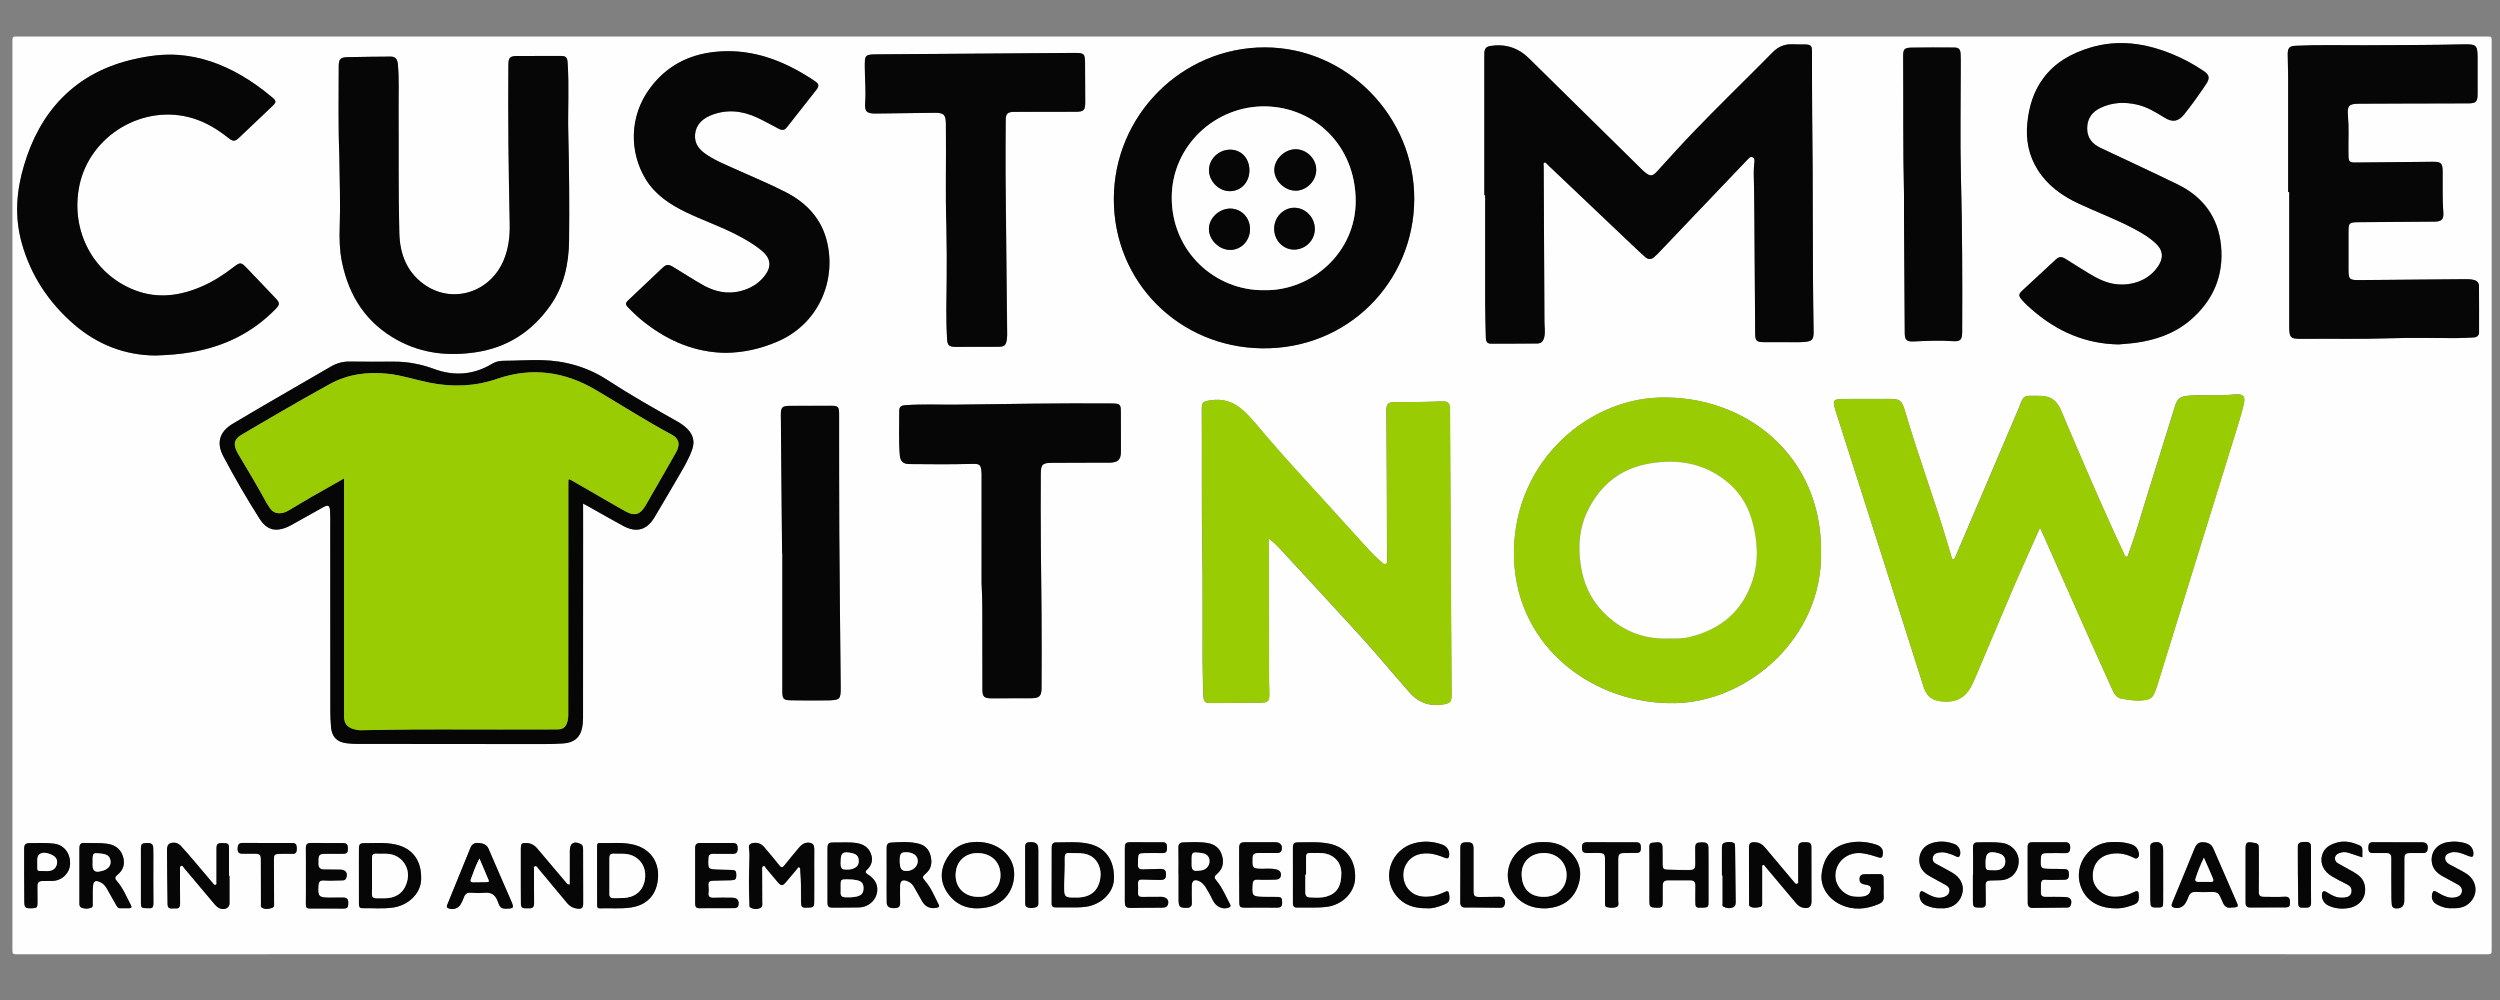
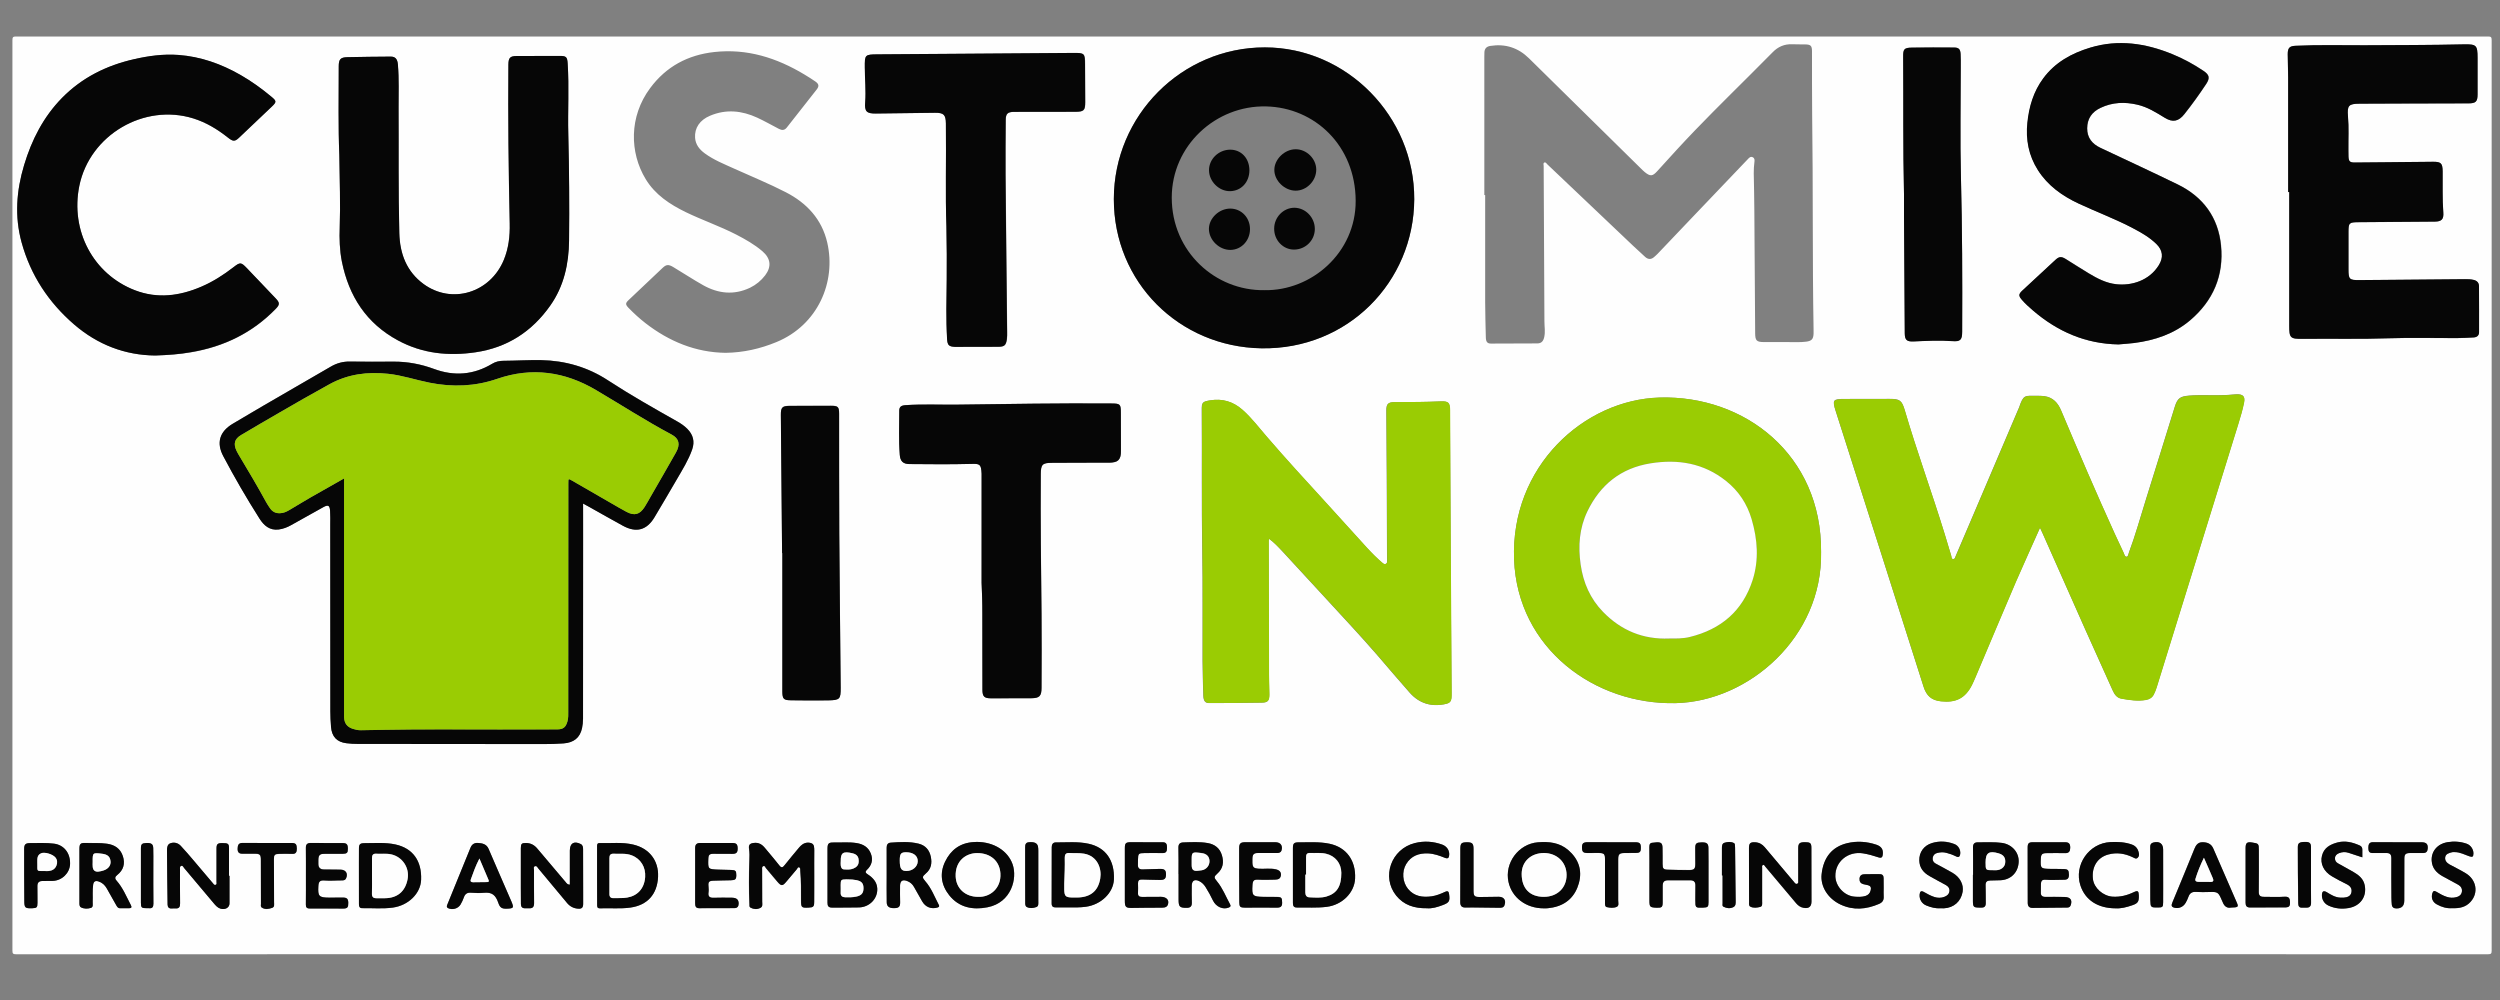
<svg xmlns="http://www.w3.org/2000/svg" version="1.1" id="Layer_1" x="0px" y="0px" viewBox="0 0 300 120" style="enable-background:new 0 0 300 120;" xml:space="preserve">
  <rect x="0" y="0" width="300" height="120" fill="#808080" stroke="none" />
  <style type="text/css">
	.st0{fill:#FEFEFE;}
	.st1{fill:#9ACC03;}
	.st2{fill:#060606;}
</style>
  <g>
    <path class="st0" d="M150.2,114.5c-49.43,0-98.85,0-148.28,0.01c-0.35,0-0.43-0.08-0.43-0.43C1.5,77.66,1.5,41.23,1.49,4.81   c0-0.35,0.08-0.43,0.43-0.43c98.88,0.01,197.77,0.01,296.65,0c0.35,0,0.43,0.08,0.43,0.43c-0.01,36.42-0.01,72.85,0,109.27   c0,0.35-0.08,0.43-0.43,0.43C249.11,114.5,199.66,114.5,150.2,114.5z M244.8,63.33c0.15,0.31,0.23,0.49,0.31,0.67   c1.68,3.79,3.36,7.58,5.04,11.36c1.11,2.49,2.23,4.96,3.35,7.45c0.22,0.48,0.49,0.92,1.06,1.02c0.98,0.17,1.96,0.33,2.96,0.15   c0.41-0.07,0.73-0.27,0.92-0.64c0.14-0.27,0.26-0.56,0.35-0.86c3.27-10.54,6.54-21.08,9.8-31.62c0.26-0.83,0.5-1.66,0.68-2.51   c0.17-0.79-0.11-1.07-0.91-1.04c-0.4,0.02-0.8,0.07-1.21,0.09c-1.49,0.08-2.99-0.05-4.48,0.07c-1.05,0.09-1.38,0.3-1.7,1.33   c-1.16,3.7-2.29,7.41-3.46,11.11c-0.67,2.14-1.26,4.3-2.05,6.4c-0.07,0.18-0.09,0.48-0.27,0.49c-0.24,0.01-0.28-0.3-0.37-0.49   c-0.36-0.75-0.71-1.51-1.06-2.27c-2.23-4.9-4.35-9.85-6.44-14.8c-0.39-0.93-0.99-1.57-2.02-1.71c-0.31-0.04-0.62-0.04-0.93-0.04   c-1.41,0-1.56-0.17-2.1,1.44c-0.01,0.03-0.03,0.05-0.04,0.08c-1.8,4.22-3.6,8.45-5.4,12.67c-0.72,1.68-1.43,3.35-2.15,5.03   c-0.06,0.15-0.09,0.37-0.3,0.37c-0.24,0-0.2-0.24-0.24-0.39c-0.26-0.87-0.52-1.75-0.79-2.62c-1.53-4.98-3.33-9.87-4.79-14.86   c-0.34-1.17-0.59-1.35-1.82-1.35c-1.81,0-3.61,0.01-5.42,0.01c-1.36,0-1.46,0.12-1.06,1.4c3.52,11.04,7.06,22.08,10.56,33.13   c0.35,1.09,0.95,1.63,2.09,1.75c1.77,0.19,2.89-0.35,3.7-1.93c0.16-0.32,0.3-0.64,0.44-0.97c1.62-3.82,3.22-7.64,4.85-11.45   C242.83,67.69,243.8,65.58,244.8,63.33z M178.12,23.41c0.03,0,0.07,0,0.1,0c0,4.28-0.01,8.55,0,12.83c0,1.41,0.05,2.83,0.08,4.24   c0.01,0.53,0.17,0.75,0.62,0.75c1.85,0,3.7-0.01,5.56-0.02c0.51,0,0.73-0.3,0.83-0.77c0.14-0.62,0.02-1.24,0.02-1.86   c-0.03-6.22-0.07-12.44-0.09-18.66c0-0.14-0.09-0.35,0.09-0.42c0.17-0.06,0.26,0.14,0.37,0.24c3.43,3.26,6.86,6.52,10.29,9.77   c0.47,0.45,0.95,0.89,1.44,1.33c0.35,0.31,0.72,0.32,1.08-0.01c0.14-0.13,0.28-0.24,0.41-0.38c1.38-1.45,2.77-2.91,4.15-4.36   c2.22-2.33,4.44-4.66,6.67-6.99c0.16-0.17,0.33-0.36,0.59-0.23c0.24,0.12,0.23,0.35,0.2,0.57c-0.05,0.45-0.09,0.9-0.08,1.35   c0.03,1.48,0.06,2.95,0.07,4.43c0.04,4.93,0.06,9.86,0.1,14.79c0.01,0.87,0.18,1.03,1.04,1.04c0.93,0,1.87,0.01,2.8,0   c0.76-0.01,1.53,0.05,2.29-0.05c0.66-0.09,0.85-0.31,0.88-0.97c0.01-0.14,0-0.28,0-0.42c-0.15-8.6-0.05-17.2-0.17-25.8   c-0.03-2.55-0.01-5.1-0.02-7.65c0-0.67-0.15-0.82-0.82-0.83c-0.51-0.01-1.03,0-1.54-0.02c-0.95-0.04-1.72,0.3-2.37,0.97   c-0.91,0.93-1.84,1.86-2.77,2.78c-2.94,2.93-5.91,5.84-8.72,8.9c-0.79,0.86-1.57,1.73-2.36,2.59c-0.56,0.62-0.84,0.63-1.49,0.1   c-0.17-0.14-0.32-0.29-0.48-0.45c-4.47-4.4-8.94-8.8-13.41-13.2c-1.3-1.28-2.84-1.77-4.64-1.49c-0.45,0.07-0.69,0.32-0.71,0.77   c-0.01,0.19-0.01,0.37-0.01,0.56C178.12,12.37,178.12,17.89,178.12,23.41z M152.28,64.65c0.61,0.44,1.07,0.94,1.53,1.44   c1.82,1.96,3.63,3.93,5.44,5.9c2.03,2.21,4.08,4.4,6.05,6.67c1.29,1.49,2.56,3.01,3.87,4.48c1.18,1.32,2.67,1.73,4.39,1.32   c0.38-0.09,0.56-0.31,0.6-0.66c0.02-0.2,0.02-0.4,0.02-0.6c-0.03-4.62-0.06-9.23-0.09-13.85c-0.04-6.7-0.06-13.4-0.1-20.1   c0-0.91-0.2-1.12-1.09-1.08c-1.85,0.08-3.7,0.09-5.55,0.09c-0.78,0-1,0.2-1,1c0.01,2.6,0.04,5.19,0.05,7.79   c0.02,3.4,0.03,6.81,0.04,10.21c0,0.15,0.03,0.33-0.15,0.41c-0.18,0.08-0.31-0.03-0.45-0.15c-0.64-0.55-1.23-1.14-1.8-1.76   c-1.67-1.85-3.34-3.69-5.02-5.53c-2.36-2.58-4.73-5.16-7.01-7.81c-0.95-1.11-1.83-2.28-2.94-3.25c-1.12-0.98-2.41-1.37-3.88-1.12   c-0.92,0.15-1,0.25-0.99,1.18c0.04,5.55-0.03,11.1,0.06,16.65c0.08,4.49,0.02,8.99,0.04,13.48c0.01,1.37,0.05,2.74,0.09,4.1   c0.02,0.64,0.21,0.91,0.69,0.91c2.12,0,4.23-0.01,6.35-0.05c0.71-0.01,0.88-0.24,0.88-0.98c0-0.79-0.04-1.59-0.05-2.38   c-0.01-5.36-0.02-10.73-0.03-16.09C152.26,64.82,152.26,64.78,152.28,64.65z M218.53,66.23c0.09-11.64-9.15-18.81-19.37-18.52   c-9.1,0.26-17.91,8.27-17.47,19.45c0.42,10.72,9.75,17.44,19.39,17.22C209.83,84.17,218.72,76.47,218.53,66.23z M133.66,23.88   c-0.01,9.99,7.82,17.75,17.71,17.91c10.37,0.17,18.29-7.96,18.34-17.88c0.05-9.95-8.1-18.22-17.92-18.23   C141.82,5.68,133.68,13.85,133.66,23.88z M274.58,23.05c0.04,0,0.08,0,0.12,0c0,5.33,0,10.67,0,16c0,1.52,0.11,1.64,1.65,1.62   c3.45-0.04,6.9,0.05,10.35-0.07c2.69-0.09,5.38-0.01,8.08-0.02c0.68,0,1.37-0.05,2.05-0.08c0.4-0.02,0.65-0.23,0.65-0.64   c0.01-1.83,0-3.67-0.01-5.5c0-0.4-0.21-0.66-0.62-0.76c-0.35-0.09-0.71-0.09-1.06-0.09c-4.22,0.04-8.43,0.08-12.65,0.11   c-1.24,0.01-1.33-0.09-1.33-1.31c0-1.48,0-2.95,0-4.43c0-1.14,0.07-1.2,1.21-1.21c3.05-0.02,6.1-0.04,9.15-0.07   c0.81-0.01,1.08-0.28,1.02-1.09c-0.12-1.65-0.06-3.29-0.08-4.94c-0.01-0.96-0.19-1.16-1.14-1.15c-1.99,0.01-3.98,0.04-5.98,0.06   c-1.15,0.01-2.3,0.03-3.45,0.03c-0.58,0-0.71-0.15-0.73-0.72c-0.01-0.25-0.01-0.5-0.01-0.75c-0.01-1.35,0.07-2.71-0.05-4.06   c-0.11-1.31,0.07-1.53,1.4-1.53c1.68-0.01,3.36-0.01,5.04-0.02c2.68-0.01,5.35-0.01,8.03-0.02c0.87,0,1.08-0.22,1.08-1.07   c0-1.46,0-2.92,0-4.38c0-1.52-0.13-1.66-1.64-1.63c-3.98,0.09-7.97,0.09-11.95,0.11c-2.74,0.01-5.48-0.06-8.22,0.06   c-0.75,0.03-0.97,0.25-0.97,1c0,0.93,0.05,1.86,0.05,2.8C274.58,13.88,274.58,18.47,274.58,23.05z M40.72,18.58   c0.04,3.12,0.14,5.91,0.04,8.69c-0.05,1.38-0.01,2.77,0.26,4.13c0.84,4.15,2.93,7.41,6.74,9.46c2.93,1.58,6.05,1.9,9.3,1.42   c3.81-0.56,6.77-2.49,8.96-5.6c1.64-2.33,2.23-5.01,2.26-7.82c0.05-4.23,0.01-8.46-0.09-12.69c-0.07-2.86,0.11-5.72-0.08-8.58   c-0.05-0.75-0.17-0.87-0.94-0.87c-1.71,0-3.42,0-5.14,0.01c-0.82,0-1.02,0.2-1.03,1.02c-0.05,6.36,0.02,12.72,0.16,19.08   c0.03,1.51-0.14,2.97-0.71,4.37c-1.64,3.96-6.25,5.36-9.63,2.89c-2.05-1.5-2.85-3.63-2.91-6.1c-0.13-5.01-0.06-10.01-0.09-15.02   c-0.01-1.74,0.07-3.48-0.08-5.22c-0.06-0.64-0.3-0.95-0.85-0.95c-1.74,0.01-3.49,0.03-5.23,0.07c-0.82,0.02-1.02,0.27-1.02,1.1   C40.65,11.61,40.57,15.27,40.72,18.58z M18.63,42.66c1.52-0.05,2.92-0.14,4.3-0.38c3.94-0.67,7.36-2.32,10.16-5.2   c0.5-0.51,0.51-0.73,0.01-1.25c-1.16-1.22-2.31-2.44-3.48-3.65c-0.69-0.71-0.8-0.72-1.58-0.11c-1.2,0.93-2.48,1.75-3.88,2.35   c-2.6,1.11-5.24,1.47-7.95,0.43C11.2,32.92,8.42,27.7,9.52,22.3c1.24-6.09,7.76-9.93,13.69-8.08c1.53,0.48,2.87,1.29,4.12,2.28   c0.64,0.51,0.85,0.52,1.36,0.03c1.32-1.25,2.64-2.5,3.96-3.76c0.54-0.52,0.54-0.64-0.05-1.13c-1.18-0.99-2.42-1.89-3.76-2.65   c-2.31-1.32-4.76-2.2-7.44-2.39c-1.8-0.13-3.57,0.11-5.31,0.51c-3.3,0.75-6.24,2.2-8.64,4.64c-2.24,2.29-3.64,5.04-4.56,8.08   c-0.92,3.06-1.16,6.14-0.3,9.26c1.08,3.93,3.22,7.19,6.29,9.84C11.7,41.36,15,42.62,18.63,42.66z M87.06,42.34   c2.16-0.03,4.17-0.49,6.11-1.29c4.98-2.05,7.19-7.22,6.1-11.94c-0.65-2.81-2.46-4.75-4.97-6.04c-2.02-1.04-4.12-1.89-6.19-2.83   c-1.21-0.55-2.45-1.04-3.53-1.83c-0.63-0.46-1.11-1.04-1.17-1.87c-0.08-1.19,0.57-2.14,1.79-2.65c1.93-0.82,3.82-0.62,5.67,0.23   c0.88,0.41,1.73,0.89,2.59,1.34c0.36,0.19,0.67,0.2,0.95-0.15c1.2-1.53,2.41-3.05,3.6-4.58c0.3-0.39,0.26-0.65-0.15-0.94   c-0.43-0.3-0.88-0.58-1.33-0.85c-3.32-2-6.87-3.13-10.8-2.7c-3.18,0.35-5.78,1.73-7.71,4.33c-2.55,3.42-2.47,7.74-0.54,10.92   c1.13,1.87,2.89,3.03,4.82,3.97c1.99,0.96,4.08,1.68,6.05,2.69c1.1,0.57,2.18,1.18,3.13,1.99c1.01,0.87,1.13,1.85,0.34,2.9   c-0.49,0.64-1.1,1.14-1.82,1.49c-1.92,0.91-3.8,0.71-5.61-0.3c-1.23-0.69-2.4-1.47-3.61-2.19c-0.56-0.33-0.82-0.31-1.25,0.09   c-1.37,1.29-2.74,2.58-4.1,3.88c-0.39,0.37-0.39,0.53-0.01,0.93c0.64,0.66,1.32,1.28,2.04,1.84C80.3,40.98,83.48,42.29,87.06,42.34   z M254.22,41.33c0.63-0.06,1.27-0.09,1.9-0.17c2.47-0.32,4.78-1.09,6.71-2.72c2.77-2.35,4.07-5.37,3.71-8.99   c-0.34-3.37-2.14-5.83-5.18-7.31c-3.08-1.5-6.19-2.94-9.29-4.4c-1-0.47-1.6-1.21-1.59-2.35c0.01-1.16,0.57-1.96,1.61-2.45   c1.42-0.68,2.9-0.72,4.41-0.38c1.21,0.28,2.24,0.93,3.29,1.57c0.96,0.59,1.65,0.45,2.35-0.43c0.93-1.17,1.79-2.38,2.62-3.62   c0.48-0.72,0.39-1.1-0.33-1.58c-1.18-0.8-2.43-1.47-3.75-2.01c-3.19-1.3-6.44-1.79-9.81-0.78c-2.25,0.68-4.23,1.76-5.66,3.7   c-1.16,1.58-1.7,3.38-1.9,5.31c-0.21,2.04,0.15,3.95,1.26,5.69c1.19,1.87,2.92,3.1,4.89,4.02c2.18,1.02,4.45,1.86,6.58,2.99   c0.99,0.53,1.95,1.08,2.76,1.87c0.76,0.75,0.85,1.61,0.29,2.52c-1.17,1.89-3.31,2.49-5.1,2.3c-1.23-0.13-2.3-0.7-3.34-1.32   c-0.93-0.56-1.83-1.16-2.76-1.72c-0.52-0.32-0.77-0.29-1.21,0.11c-1.33,1.22-2.65,2.45-3.97,3.68c-0.47,0.44-0.48,0.64-0.05,1.13   c0.4,0.46,0.85,0.86,1.31,1.26C246.9,39.79,250.27,41.26,254.22,41.33z M117.79,69.93c0.06,1.16,0.1,2.43,0.1,3.71   c-0.01,3.05,0,6.09,0.01,9.14c0,0.8,0.23,1.01,1.04,1.01c1.6,0,3.21,0,4.81-0.01c0.99,0,1.24-0.25,1.24-1.25   c0.01-2.95,0.03-5.91,0-8.86c-0.06-5.6-0.13-11.19-0.09-16.79c0.01-1.15,0.19-1.35,1.31-1.35c2.12-0.01,4.23-0.01,6.35-0.02   c0.4,0,0.81,0.02,1.21-0.07c0.35-0.08,0.56-0.28,0.67-0.63c0.08-0.28,0.08-0.55,0.08-0.83c0-1.48-0.01-2.95-0.01-4.43   c0-1.07-0.08-1.13-1.13-1.14c-6.19-0.05-12.39,0.07-18.58,0.14c-2.04,0.03-4.08-0.07-6.11,0.06c-0.54,0.04-0.77,0.2-0.77,0.66   c0.01,1.77-0.07,3.54,0.06,5.31c0.06,0.76,0.39,1.1,1.16,1.1c2.47,0.02,4.95,0.05,7.42-0.02c1.01-0.03,1.19,0.02,1.24,1.18   c0.01,0.14,0,0.28,0,0.42C117.79,61.45,117.79,65.63,117.79,69.93z M113.57,27.17c0.04,2.45,0.06,4.39,0.05,6.33   c-0.02,2.41-0.1,4.82,0.05,7.23c0.04,0.69,0.21,0.86,0.91,0.9c0.29,0.01,0.59,0,0.89,0c1.43,0,2.86,0,4.3-0.01   c0.77,0,0.96-0.17,1.07-0.92c0.04-0.27,0.03-0.56,0.03-0.84c-0.06-6.3-0.14-12.59-0.19-18.89c-0.02-2.19,0.01-4.38,0.02-6.58   c0-0.73,0.22-0.94,0.95-0.96c0.12,0,0.25,0,0.37,0c2.35,0,4.7,0,7.05-0.01c1.01,0,1.17-0.16,1.17-1.16c0-1.51-0.02-3.02-0.02-4.52   c0-1.33-0.06-1.39-1.39-1.38c-7.84,0.06-15.69,0.12-23.53,0.17c-1.5,0.01-1.52,0.05-1.51,1.55c0.01,1.4,0.16,2.8,0.05,4.2   c-0.08,1.1,0.16,1.36,1.27,1.35c2.37-0.03,4.73-0.06,7.1-0.09c1.05-0.01,1.29,0.24,1.31,1.27   C113.56,19.09,113.43,23.38,113.57,27.17z M69.97,60.43c0.26,0.14,0.47,0.24,0.67,0.35c1.38,0.77,2.74,1.56,4.13,2.31   c1.6,0.87,2.86,0.52,3.78-1.03c0.89-1.5,1.79-3,2.66-4.52c0.68-1.18,1.41-2.33,1.86-3.62c0.33-0.95,0.11-1.76-0.59-2.47   c-0.35-0.35-0.77-0.63-1.2-0.88c-2.82-1.59-5.63-3.18-8.34-4.95c-2.42-1.58-5.11-2.35-7.98-2.41c-1.51-0.03-3.02,0.07-4.53,0.08   c-0.5,0-0.94,0.1-1.37,0.36c-2.22,1.33-4.54,1.52-6.96,0.62c-1.57-0.58-3.19-0.89-4.87-0.88c-1.74,0.01-3.49,0.01-5.23-0.01   c-0.84-0.01-1.59,0.2-2.3,0.61c-1.43,0.83-2.87,1.65-4.3,2.49c-2.5,1.46-5.01,2.89-7.49,4.38c-1.56,0.94-1.95,2.27-1.12,3.85   c1.35,2.56,2.8,5.06,4.35,7.5c0.53,0.84,1.22,1.46,2.32,1.32c0.53-0.07,1.02-0.26,1.48-0.52c1.28-0.71,2.57-1.43,3.85-2.15   c0.58-0.33,0.77-0.25,0.83,0.42c0.05,0.57,0.02,1.15,0.02,1.72c0,7.45,0,14.9,0.01,22.35c0,0.62,0.03,1.24,0.08,1.86   c0.09,1.18,0.7,1.83,1.85,1.97c0.45,0.06,0.9,0.07,1.35,0.08c7.43,0.01,14.85,0.01,22.28,0.02c0.81,0,1.62-0.02,2.43-0.08   c1.23-0.09,1.96-0.68,2.21-1.82c0.08-0.38,0.12-0.77,0.12-1.16c0.01-7.23,0.01-14.46,0.01-21.69   C69.97,63.2,69.97,61.86,69.97,60.43z M93.85,66.36c0.01,0,0.02,0,0.04,0c0,1.01,0,2.02,0,3.03c0,4.52-0.01,9.05,0,13.57   c0,0.89,0.15,1.05,1.02,1.06c1.49,0.02,2.99,0.04,4.48,0.01c1.4-0.02,1.51-0.14,1.5-1.54c-0.06-6.16-0.13-12.31-0.17-18.47   c-0.03-4.79-0.01-9.58-0.02-14.37c0-0.85-0.13-0.97-0.97-0.97c-1.65,0-3.3,0.01-4.95,0.01c-0.9,0-1.08,0.18-1.07,1.1   C93.75,55.32,93.8,60.84,93.85,66.36z M228.48,23.28c0,0.9,0,1.8,0,2.7c0.03,4.66,0.06,9.33,0.09,13.99   c0.01,0.8,0.25,1.03,1.04,0.99c1.55-0.06,3.11-0.16,4.66-0.04c0.97,0.07,1.18-0.14,1.19-1.12c0.03-6.23,0.01-12.47-0.15-18.7   c-0.11-4.37-0.02-8.74-0.02-13.11c0-0.51,0.01-1.03-0.02-1.54c-0.03-0.57-0.24-0.76-0.78-0.76c-1.68-0.01-3.36-0.02-5.04,0.01   c-0.95,0.02-1.08,0.17-1.07,1.1C228.42,12.31,228.35,17.8,228.48,23.28z M97.71,105.18C97.7,105.18,97.7,105.18,97.71,105.18   c-0.01-1.04,0-2.08-0.01-3.13c0-0.32,0.01-0.72-0.34-0.85c-0.36-0.14-0.77-0.09-1.11,0.16c-0.14,0.1-0.26,0.22-0.37,0.35   c-0.58,0.69-1.16,1.38-1.72,2.09c-0.23,0.29-0.38,0.42-0.67,0.04c-0.53-0.71-1.13-1.36-1.69-2.05c-0.36-0.44-0.77-0.71-1.36-0.63   c-0.47,0.06-0.64,0.22-0.57,0.7c0.08,0.48,0.06,0.96,0.04,1.44c-0.06,1.74-0.07,3.48,0.01,5.22c0.01,0.15-0.04,0.31,0.14,0.41   c0.39,0.2,0.77,0.22,1.16,0.03c0.33-0.16,0.23-0.48,0.23-0.75c0-1.29-0.01-2.58-0.01-3.87c0-0.15-0.05-0.33,0.15-0.4   c0.19-0.07,0.22,0.13,0.3,0.23c0.46,0.55,0.91,1.1,1.38,1.64c0.47,0.55,0.63,0.54,1.08-0.01c0.41-0.49,0.82-0.98,1.23-1.46   c0.09-0.1,0.15-0.3,0.29-0.26c0.19,0.06,0.14,0.28,0.15,0.45c0.1,1.18,0.09,2.36,0.09,3.54c0,0.84,0.06,0.89,0.91,0.85   c0.57-0.02,0.67-0.12,0.67-0.7C97.71,107.2,97.71,106.19,97.71,105.18z M209.88,104.98c0,1.1,0,2.21,0,3.31   c0,0.18-0.04,0.41,0.15,0.51c0.38,0.2,0.79,0.14,1.18,0.04c0.3-0.07,0.24-0.4,0.24-0.64c0.01-1.35,0-2.7,0-4.06   c0-0.12-0.05-0.27,0.09-0.33c0.16-0.07,0.21,0.09,0.28,0.18c1.24,1.47,2.48,2.95,3.72,4.42c0.24,0.28,0.53,0.48,0.9,0.54   c0.61,0.11,0.93-0.16,0.93-0.75c0-2.14,0-4.29-0.01-6.43c0-0.6-0.13-0.71-0.81-0.7c-0.61,0-0.77,0.14-0.77,0.72   c0,1.29,0,2.58,0,3.87c0,0.15,0.06,0.33-0.14,0.4c-0.19,0.06-0.27-0.1-0.37-0.22c-1.17-1.39-2.34-2.78-3.51-4.17   c-0.31-0.36-0.69-0.57-1.16-0.59c-0.57-0.02-0.72,0.12-0.73,0.69C209.88,102.84,209.88,103.91,209.88,104.98z M68.38,106.16   c-0.27,0.01-0.39-0.17-0.51-0.32c-1.14-1.34-2.28-2.68-3.4-4.02c-0.35-0.42-0.78-0.65-1.33-0.66c-0.53-0.01-0.64,0.1-0.64,0.61   c0,1.57,0,3.14,0,4.71c0,0.67,0,1.34,0.01,2.01c0,0.34,0.16,0.52,0.52,0.5c0.16-0.01,0.31-0.01,0.47,0c0.45,0.03,0.6-0.2,0.59-0.62   c-0.01-1.32-0.01-2.64-0.01-3.96c0-0.16-0.11-0.37,0.1-0.46c0.23-0.09,0.32,0.15,0.43,0.28c1.15,1.37,2.29,2.74,3.43,4.12   c0.35,0.42,0.78,0.65,1.32,0.69c0.43,0.04,0.61-0.11,0.62-0.54c0.01-0.37,0-0.75,0-1.12c0-1.82-0.01-3.64-0.01-5.46   c0-0.26-0.03-0.51-0.29-0.64c-0.79-0.39-1.29-0.09-1.3,0.78c0,0.09,0,0.19,0,0.28C68.38,103.61,68.38,104.88,68.38,106.16z    M27.54,105.1c-0.02,0-0.04,0-0.06,0c0-1.1,0-2.21,0-3.31c0-0.55-0.12-0.63-0.82-0.62c-0.54,0-0.68,0.12-0.68,0.64   c-0.01,1.34,0,2.67,0,4.01c0,0.13,0.07,0.3-0.11,0.36c-0.17,0.06-0.25-0.1-0.33-0.2c-0.77-0.91-1.54-1.83-2.32-2.74   c-0.5-0.59-1-1.19-1.54-1.75c-0.32-0.34-0.76-0.46-1.2-0.31c-0.39,0.13-0.44,0.51-0.44,0.85c0.01,2.17,0.04,4.35,0.07,6.52   c0,0.31,0.16,0.49,0.5,0.47c0.14-0.01,0.28-0.03,0.42-0.01c0.46,0.04,0.58-0.18,0.58-0.61c-0.02-1.35-0.01-2.71-0.01-4.06   c0-0.16-0.05-0.38,0.16-0.44c0.18-0.05,0.24,0.16,0.34,0.27c1.18,1.4,2.36,2.81,3.54,4.21c0.23,0.27,0.46,0.55,0.82,0.66   c0.57,0.17,1.09-0.13,1.08-0.63C27.53,107.31,27.54,106.2,27.54,105.1z M185.25,109c0.32,0.02,0.71-0.03,1.09-0.11   c1.65-0.33,2.7-1.35,3.13-2.94c0.42-1.55-0.06-2.88-1.26-3.93c-1.05-0.92-2.34-1.06-3.67-0.95c-2.32,0.2-4.02,2.49-3.52,4.76   C181.43,107.71,183.12,109,185.25,109z M117.21,101.03c-0.07,0-0.23,0.01-0.38,0.02c-1.61,0.1-2.73,0.93-3.41,2.35   c-0.68,1.42-0.47,2.81,0.48,4.01c1.18,1.5,2.85,1.82,4.62,1.46c2.86-0.57,3.59-3.46,3-5.15   C120.95,102.11,119.27,101.03,117.21,101.03z M99.3,105.03c0,1.1,0.01,2.21,0,3.31c0,0.39,0.14,0.57,0.54,0.57   c1.09-0.01,2.18,0.01,3.26-0.02c1.27-0.04,2.25-1.08,2.17-2.3c-0.05-0.77-0.52-1.27-1.13-1.66c-0.25-0.16-0.39-0.29-0.1-0.56   c0.57-0.54,0.75-1.2,0.46-1.94c-0.3-0.76-0.91-1.13-1.7-1.26c-0.93-0.15-1.86-0.05-2.79-0.07c-0.57-0.01-0.7,0.13-0.71,0.72   C99.3,102.88,99.3,103.96,99.3,105.03z M43.07,105.12C43.07,105.12,43.07,105.12,43.07,105.12c0.01,1.12,0.01,2.24,0.01,3.35   c0,0.27,0.05,0.51,0.39,0.51c1.23-0.02,2.45,0.1,3.68-0.07c1.87-0.26,3.33-1.69,3.39-3.34c0.09-2.28-1-3.77-3.06-4.23   c-1.23-0.27-2.47-0.16-3.71-0.16c-0.57,0-0.68,0.11-0.69,0.68C43.06,102.95,43.07,104.03,43.07,105.12z M155.15,105.02   c0,1.12,0,2.24,0,3.35c0,0.33,0.1,0.54,0.48,0.53c1.19-0.02,2.39,0.07,3.58-0.08c1.84-0.23,3.32-1.67,3.4-3.38   c0.11-2.19-1.05-3.76-3.06-4.19c-1.23-0.26-2.47-0.17-3.71-0.17c-0.56,0-0.69,0.13-0.69,0.68   C155.15,102.84,155.15,103.93,155.15,105.02z M128.21,108.89c0.7,0,1.39,0.02,2.09-0.08c1.81-0.25,3.28-1.66,3.36-3.26   c0.11-2.31-0.98-3.85-3.03-4.3c-1.31-0.29-2.63-0.15-3.95-0.16c-0.35,0-0.48,0.26-0.48,0.57c0,2.25,0,4.5-0.01,6.75   c0,0.37,0.18,0.49,0.52,0.48C127.22,108.88,127.71,108.89,128.21,108.89z M71.65,105.09c0,1.15,0,2.3,0,3.45   c0,0.25-0.01,0.47,0.35,0.46c1.21-0.05,2.42,0.08,3.63-0.09c2.04-0.28,3.23-1.59,3.33-3.69c0.09-1.94-1.04-3.41-2.98-3.87   c-1.34-0.31-2.69-0.14-4.04-0.18c-0.3-0.01-0.3,0.21-0.3,0.42C71.65,102.76,71.65,103.92,71.65,105.09z M226.04,106.59   C226.04,106.59,226.04,106.59,226.04,106.59c0-0.4,0-0.81,0-1.21c0-0.3-0.13-0.48-0.44-0.48c-0.64,0-1.28-0.01-1.91,0.01   c-0.31,0.01-0.52,0.18-0.54,0.53c-0.02,0.35,0.12,0.57,0.46,0.66c0.13,0.04,0.27,0.06,0.41,0.09c0.47,0.1,0.57,0.26,0.45,0.71   c-0.09,0.33-0.3,0.52-0.62,0.62c-0.43,0.13-0.86,0.12-1.29,0.08c-1.22-0.1-2.28-1.23-2.31-2.45c-0.04-1.75,1.51-3.03,3.31-2.75   c0.61,0.1,1.21,0.26,1.79,0.46c0.43,0.15,0.56,0.05,0.6-0.4c0.04-0.55-0.2-0.9-0.79-1.1c-1.14-0.38-2.31-0.46-3.49-0.18   c-1.81,0.44-2.86,1.7-3.07,3.73c-0.16,1.45,0.74,2.91,2.26,3.63c1.55,0.73,3.09,0.59,4.63-0.07c0.42-0.18,0.59-0.45,0.56-0.9   C226.02,107.24,226.04,106.91,226.04,106.59z M197.93,104.94c0,1.03,0,2.05,0,3.08c0,0.8,0.06,0.86,0.87,0.89c0.02,0,0.03,0,0.05,0   c0.56,0.02,0.67-0.08,0.67-0.63c0-0.67-0.01-1.34,0-2.01c0.01-0.47,0.19-0.65,0.66-0.65c0.89-0.01,1.77,0,2.66,0   c0.43,0,0.62,0.2,0.61,0.63c-0.01,0.58-0.01,1.15-0.01,1.73c0,0.95,0,0.95,0.93,0.92c0.57-0.02,0.65-0.09,0.65-0.65   c0-1.07,0-2.15,0-3.22c0-1.1,0-2.21-0.01-3.31c-0.01-0.51-0.21-0.66-0.8-0.65c-0.63,0.01-0.77,0.12-0.78,0.65   c-0.01,0.64,0.01,1.28,0.01,1.91c0,0.61-0.13,0.76-0.72,0.76c-0.86,0-1.71-0.01-2.57-0.04c-0.54-0.02-0.64-0.13-0.64-0.68   c0-0.65,0-1.31-0.01-1.96c-0.01-0.52-0.17-0.66-0.68-0.65c-0.15,0-0.31,0.05-0.46,0.05c-0.34,0.01-0.44,0.17-0.44,0.5   C197.94,102.73,197.93,103.84,197.93,104.94z M141.42,104.89c0,0,0.01,0,0.01,0c0,1.03,0,2.05,0,3.08   c0.01,0.85,0.14,0.97,0.97,0.97c0.42,0,0.63-0.16,0.62-0.61c-0.02-0.68-0.02-1.37-0.01-2.05c0.01-0.6,0.34-0.81,0.89-0.55   c0.33,0.16,0.58,0.41,0.77,0.72c0.33,0.52,0.62,1.07,0.89,1.62c0.37,0.76,1.18,1.11,1.85,0.85c0.21-0.08,0.33-0.17,0.2-0.4   c-0.51-0.93-0.89-1.94-1.58-2.77c-0.37-0.44-0.37-0.55,0.05-0.92c0.69-0.61,0.8-1.36,0.55-2.2c-0.25-0.84-0.85-1.31-1.69-1.46   c-0.97-0.17-1.95-0.11-2.93-0.08c-0.41,0.01-0.61,0.19-0.6,0.63C141.43,102.78,141.42,103.84,141.42,104.89z M106.4,105.04   C106.4,105.04,106.39,105.04,106.4,105.04c0,1.07-0.01,2.14,0,3.22c0,0.51,0.28,0.72,0.9,0.71c0.55-0.01,0.72-0.18,0.71-0.72   c-0.01-0.67-0.03-1.34-0.01-2c0.02-0.57,0.31-0.73,0.84-0.54c0.37,0.14,0.64,0.37,0.83,0.71c0.33,0.58,0.65,1.16,0.98,1.73   c0.39,0.7,1.09,0.98,1.86,0.74c0.19-0.06,0.22-0.16,0.14-0.31c-0.51-0.97-0.89-2.01-1.63-2.85c-0.37-0.43-0.38-0.54,0.06-0.91   c0.66-0.55,0.77-1.25,0.61-2.02c-0.17-0.81-0.64-1.36-1.47-1.57c-1.1-0.27-2.22-0.2-3.34-0.12c-0.37,0.03-0.49,0.27-0.49,0.61   C106.4,102.83,106.4,103.94,106.4,105.04z M9.53,105.04C9.54,105.04,9.54,105.04,9.53,105.04c0,1.1,0.01,2.21,0,3.31   c0,0.2,0,0.43,0.2,0.53c0.38,0.19,0.8,0.17,1.18,0.06c0.3-0.09,0.2-0.45,0.21-0.71c0.03-0.7-0.05-1.4,0.06-2.09   c0.06-0.38,0.27-0.49,0.63-0.38c0.45,0.14,0.77,0.44,1,0.84c0.38,0.67,0.76,1.34,1.14,2.02c0.1,0.17,0.2,0.36,0.44,0.36   c0.37,0,0.75,0,1.12,0c0.27,0,0.32-0.13,0.2-0.36c-0.53-1.01-0.96-2.09-1.73-2.96c-0.23-0.27-0.17-0.46,0.08-0.66   c0.76-0.6,0.98-1.38,0.68-2.28c-0.3-0.9-0.97-1.34-1.9-1.48c-0.87-0.12-1.74-0.06-2.61-0.09c-0.58-0.02-0.7,0.12-0.7,0.71   C9.53,102.93,9.53,103.98,9.53,105.04z M60.81,109.04c0.83-0.03,0.88-0.09,0.56-0.85c-0.5-1.18-1.02-2.35-1.53-3.52   c-0.4-0.93-0.8-1.87-1.21-2.8c-0.25-0.57-0.75-0.68-1.3-0.71c-0.44-0.02-0.71,0.2-0.87,0.57c-0.94,2.28-1.86,4.56-2.79,6.85   c-0.06,0.15-0.1,0.3,0.09,0.4c0.51,0.26,1.22,0.07,1.51-0.44c0.15-0.26,0.29-0.55,0.39-0.84c0.14-0.42,0.4-0.61,0.84-0.57   c0.52,0.04,1.04,0.06,1.57,0.01c0.95-0.1,1.4,0.25,1.72,1.19C59.99,108.91,60.2,109.06,60.81,109.04z M267.7,108.91   c0.87-0.02,0.94-0.07,0.73-0.56c-0.94-2.18-1.89-4.35-2.84-6.53c-0.25-0.58-0.72-0.76-1.31-0.76c-0.55,0-0.78,0.36-0.96,0.8   c-0.36,0.88-0.72,1.77-1.08,2.65c-0.52,1.27-1.03,2.54-1.57,3.8c-0.15,0.36-0.09,0.54,0.31,0.62c0.5,0.1,1.01-0.11,1.29-0.6   c0.13-0.23,0.24-0.47,0.33-0.71c0.15-0.44,0.43-0.63,0.91-0.6c0.54,0.04,1.09,0.03,1.63,0.01c0.96-0.03,1.07,0.03,1.45,0.94   c0.04,0.1,0.09,0.19,0.13,0.29C266.92,108.75,267.24,109,267.7,108.91z M243.32,104.97C243.32,104.97,243.32,104.97,243.32,104.97   c0.01,1.12,0.01,2.24,0,3.36c0,0.41,0.18,0.61,0.58,0.61c1.38-0.01,2.77-0.03,4.15-0.04c0.24,0,0.36-0.1,0.44-0.32   c0.19-0.58-0.04-0.92-0.74-0.95c-0.78-0.03-1.55-0.01-2.33-0.01c-0.37,0-0.54-0.17-0.53-0.54c0.01-0.31,0-0.62,0.01-0.93   c0.01-0.48,0.14-0.63,0.62-0.59c0.72,0.06,1.43-0.01,2.14,0c0.45,0.01,0.61-0.18,0.6-0.61c-0.01-0.52-0.1-0.65-0.6-0.67   c-0.54-0.02-1.09-0.01-1.63-0.02c-1.16-0.02-1.19-0.06-1.14-1.23c0.03-0.52,0.16-0.66,0.68-0.66c0.75,0,1.49-0.02,2.24,0   c0.46,0.01,0.6-0.23,0.61-0.63c0.01-0.48-0.15-0.68-0.61-0.68c-1.29-0.01-2.58-0.01-3.87,0c-0.5,0-0.63,0.14-0.63,0.64   C243.32,102.8,243.32,103.89,243.32,104.97z M148.7,104.98C148.71,104.98,148.71,104.98,148.7,104.98c0.01,1.09,0,2.18,0.01,3.26   c0,0.55,0.11,0.66,0.65,0.66c1.29,0,2.58-0.01,3.87,0c0.43,0.01,0.62-0.15,0.62-0.59c-0.01-0.58-0.07-0.68-0.61-0.69   c-0.54-0.01-1.09,0-1.63-0.01c-1.32-0.03-1.4-0.12-1.32-1.43c0.03-0.52,0.18-0.67,0.69-0.64c0.67,0.04,1.34,0.01,2,0   c0.39,0,0.67-0.09,0.72-0.53c0.04-0.37-0.17-0.61-0.63-0.71c-0.69-0.15-1.4-0.02-2.09-0.07c-0.53-0.04-0.68-0.18-0.7-0.72   c0-0.14,0-0.28,0-0.42c0.01-0.59,0.15-0.75,0.74-0.75c0.75,0,1.49,0,2.24,0c0.4,0,0.55-0.22,0.56-0.58   c0.01-0.46-0.28-0.71-0.83-0.71c-1.18-0.01-2.36,0-3.55,0c-0.59,0-0.75,0.16-0.75,0.74C148.7,102.87,148.7,103.93,148.7,104.98z    M83.42,105.08C83.42,105.08,83.42,105.08,83.42,105.08c-0.01,1.1-0.01,2.21-0.01,3.31c0,0.32,0.06,0.6,0.47,0.6   c1.42,0,2.83,0,4.25-0.01c0.33,0,0.5-0.2,0.5-0.54c0-0.47-0.22-0.7-0.83-0.71c-0.75-0.02-1.49,0-2.24,0.01   c-0.42,0.01-0.61-0.18-0.55-0.6c0.04-0.26,0.03-0.53,0-0.79c-0.05-0.51,0.06-0.64,0.58-0.66c0.7-0.03,1.4-0.03,2.1-0.05   c0.55-0.01,0.65-0.12,0.66-0.61c0-0.52-0.09-0.61-0.63-0.63c-0.51-0.02-1.03-0.02-1.54-0.04c-1.23-0.05-1.23-0.05-1.19-1.27   c0.02-0.5,0.13-0.63,0.64-0.63c0.75-0.01,1.49,0.01,2.24,0.01c0.47,0,0.64-0.16,0.64-0.59c0.01-0.53-0.14-0.71-0.62-0.71   c-1.29,0-2.58,0.01-3.87,0c-0.43,0-0.62,0.18-0.61,0.61C83.43,102.88,83.42,103.98,83.42,105.08z M137.55,101.07   C137.55,101.07,137.55,101.06,137.55,101.07c-0.61-0.01-1.21-0.01-1.82-0.01c-0.65,0.01-0.75,0.11-0.75,0.76c0,2.1,0,4.19,0,6.29   c0,0.72,0.12,0.85,0.83,0.84c1.21-0.01,2.43-0.04,3.64-0.03c0.43,0,0.69-0.13,0.74-0.57c0.05-0.38-0.22-0.65-0.69-0.72   c-0.14-0.02-0.28-0.01-0.42-0.01c-0.68,0-1.37,0.01-2.05,0.01c-0.32,0-0.49-0.12-0.47-0.47c0.02-0.39,0.01-0.78,0-1.16   c-0.01-0.34,0.14-0.47,0.48-0.46c0.68,0.03,1.37,0.03,2.05,0.05c0.64,0.02,0.82-0.12,0.83-0.65c0.01-0.54-0.18-0.69-0.81-0.67   c-0.67,0.02-1.34,0.04-2,0.06c-0.39,0.01-0.58-0.16-0.56-0.56c0.01-0.22,0-0.43,0.01-0.65c0.01-0.68,0.08-0.75,0.75-0.75   c0.73,0,1.46-0.01,2.19,0c0.46,0.01,0.54-0.25,0.54-0.62c0-0.37-0.03-0.69-0.53-0.68C138.85,101.08,138.2,101.07,137.55,101.07z    M36.71,105.12C36.71,105.12,36.71,105.12,36.71,105.12c0,1.14,0.01,2.27,0,3.41c0,0.32,0.09,0.48,0.45,0.48   c1.34-0.01,2.68,0.01,4.01,0.01c0.53,0,0.64-0.14,0.63-0.69c-0.01-0.48-0.15-0.63-0.66-0.63c-0.54-0.01-1.09,0.01-1.63,0.01   c-1.24-0.01-1.37-0.15-1.3-1.38c0.03-0.56,0.2-0.72,0.76-0.68c0.7,0.06,1.4-0.01,2.1-0.01c0.2,0,0.37-0.05,0.46-0.24   c0.27-0.56-0.02-1.04-0.65-1.05c-0.67-0.01-1.34-0.01-2.01-0.02c-0.43-0.01-0.66-0.23-0.66-0.66c0-0.16,0-0.31,0-0.47   c0.01-0.59,0.17-0.75,0.74-0.75c0.72,0,1.43,0.01,2.15,0c0.55-0.01,0.65-0.11,0.65-0.61c0-0.53-0.14-0.68-0.65-0.68   c-1.26,0-2.52,0.01-3.78-0.01c-0.43,0-0.62,0.16-0.61,0.6C36.72,102.88,36.71,104,36.71,105.12z M171.21,108.99   c0.64,0.06,1.27-0.14,1.9-0.37c0.8-0.3,0.91-0.48,0.79-1.31c-0.04-0.31-0.14-0.45-0.48-0.29c-0.52,0.24-1.05,0.46-1.62,0.54   c-1.08,0.15-2.09,0.01-2.83-0.89c-0.67-0.82-0.76-2.08-0.23-2.97c0.6-1,1.54-1.34,2.65-1.29c0.71,0.03,1.37,0.27,2.01,0.53   c0.39,0.15,0.48-0.03,0.51-0.34c0.05-0.55-0.29-1.05-0.84-1.25c-1.08-0.38-2.18-0.46-3.29-0.18c-2.83,0.71-4.03,4.06-2.24,6.29   C168.46,108.62,169.73,109.01,171.21,108.99z M253.87,109c0.63,0.04,1.31-0.13,1.97-0.35c0.71-0.24,0.85-0.44,0.82-1.19   c-0.02-0.54-0.12-0.62-0.61-0.39c-0.8,0.38-1.63,0.59-2.52,0.54c-1.16-0.07-2.26-1.04-2.38-2.12c-0.17-1.45,0.54-2.59,1.83-2.94   c1.04-0.29,2.02-0.11,2.98,0.34c0.17,0.08,0.36,0.24,0.56,0.05c0.18-0.17,0.17-0.4,0.13-0.61c-0.1-0.47-0.36-0.81-0.83-0.98   c-0.84-0.3-1.7-0.33-2.57-0.29c-2.58,0.12-4.4,2.75-3.6,5.2C250.23,108,251.72,108.99,253.87,109z M2.9,105.03   C2.9,105.03,2.91,105.03,2.9,105.03c0.01,1.01,0.01,2.02,0.01,3.03c0,0.88,0.08,0.96,0.96,0.93c0.53-0.02,0.62-0.1,0.62-0.64   c0-0.67,0.01-1.34-0.01-2.01c-0.01-0.44,0.2-0.62,0.62-0.62c0.4,0,0.81,0,1.21-0.01c1.13-0.04,2.05-0.94,2.09-2.03   c0.05-1.32-0.73-2.29-1.92-2.44c-0.95-0.12-1.89-0.07-2.84-0.07c-0.6,0-0.75,0.15-0.75,0.74C2.9,102.95,2.9,103.99,2.9,105.03z    M283.48,102.88c0-0.35,0-0.64,0-0.93c0-0.24-0.1-0.41-0.33-0.51c-0.84-0.36-1.7-0.59-2.62-0.36c-0.88,0.22-1.64,0.61-1.89,1.58   c-0.25,0.96,0.2,1.91,1.19,2.49c0.57,0.34,1.16,0.65,1.76,0.94c0.43,0.21,0.68,0.51,0.58,0.99c-0.1,0.48-0.49,0.59-0.92,0.63   c-0.14,0.01-0.28,0.01-0.42,0c-0.61-0.03-1.11-0.35-1.61-0.65c-0.39-0.23-0.57-0.12-0.59,0.33c-0.02,0.54,0.28,1.03,0.78,1.27   c0.77,0.36,1.59,0.44,2.41,0.3c1.44-0.24,2.23-1.4,1.94-2.76c-0.16-0.76-0.72-1.2-1.35-1.57c-0.62-0.35-1.25-0.68-1.86-1.04   c-0.24-0.14-0.38-0.36-0.35-0.66c0.03-0.31,0.24-0.46,0.49-0.56c0.37-0.14,0.75-0.17,1.14-0.04   C282.36,102.52,282.9,102.69,283.48,102.88z M294.29,108.98c0.86,0.03,1.62-0.13,2.19-0.76c0.97-1.07,0.71-2.63-0.58-3.42   c-0.63-0.38-1.31-0.7-1.95-1.06c-0.33-0.18-0.58-0.47-0.52-0.86c0.07-0.44,0.48-0.52,0.84-0.61c0.09-0.02,0.19-0.01,0.28-0.01   c0.64-0.01,1.19,0.3,1.77,0.5c0.39,0.13,0.49,0.07,0.5-0.33c0.01-0.51-0.34-1.01-0.82-1.18c-0.75-0.26-1.52-0.31-2.3-0.18   c-1.21,0.21-1.98,1.12-1.89,2.25c0.06,0.86,0.57,1.41,1.28,1.82c0.63,0.36,1.28,0.69,1.91,1.04c0.32,0.18,0.5,0.47,0.43,0.86   c-0.06,0.36-0.33,0.55-0.67,0.63c-0.38,0.1-0.76,0.08-1.14-0.04c-0.45-0.15-0.85-0.37-1.24-0.61c-0.27-0.16-0.42-0.11-0.5,0.21   c-0.15,0.53,0.03,1.01,0.54,1.3C293,108.86,293.64,109.04,294.29,108.98z M232.87,108.99c0.14,0,0.28,0.01,0.42,0   c1.17-0.06,2.04-0.83,2.24-1.98c0.15-0.88-0.33-1.78-1.25-2.3c-0.66-0.37-1.33-0.73-1.99-1.09c-0.28-0.15-0.39-0.39-0.35-0.69   c0.04-0.31,0.23-0.5,0.53-0.58c0.36-0.1,0.72-0.12,1.1-0.02c0.41,0.11,0.79,0.25,1.17,0.43c0.32,0.16,0.46,0.03,0.5-0.29   c0.06-0.5-0.22-1.01-0.7-1.19c-0.88-0.34-1.78-0.39-2.69-0.12c-0.97,0.3-1.55,1.12-1.52,2.09c0.03,0.89,0.52,1.47,1.24,1.88   c0.64,0.37,1.3,0.71,1.95,1.07c0.27,0.15,0.46,0.38,0.43,0.71c-0.03,0.36-0.26,0.57-0.6,0.7c-0.41,0.16-0.81,0.15-1.22,0.02   c-0.45-0.14-0.85-0.37-1.25-0.6c-0.35-0.2-0.48-0.04-0.51,0.29c-0.06,0.57,0.26,1.11,0.8,1.33   C231.7,108.88,232.27,109.03,232.87,108.99z M236.77,104.98c-0.01,0-0.01,0-0.02,0c0,1.06-0.01,2.11,0,3.17   c0,0.68,0.09,0.75,0.75,0.76c0.08,0,0.16,0,0.23,0c0.39,0.03,0.57-0.15,0.56-0.55c-0.02-0.7,0.02-1.4-0.02-2.1   c-0.02-0.44,0.17-0.59,0.56-0.6c0.4-0.01,0.81-0.02,1.21-0.03c1.26-0.05,2.14-0.93,2.2-2.19c0.05-1.15-0.81-2.12-2-2.29   c-0.96-0.14-1.93-0.06-2.89-0.07c-0.43-0.01-0.6,0.2-0.59,0.63C236.78,102.8,236.77,103.89,236.77,104.98z M32.09,101.16   C32.09,101.16,32.09,101.16,32.09,101.16c-1,0-1.99,0-2.99,0.01c-0.45,0-0.59,0.2-0.6,0.69c-0.01,0.41,0.16,0.6,0.58,0.6   c0.5-0.01,1-0.01,1.49,0c0.61,0,0.72,0.12,0.72,0.74c0,1.76,0,3.51,0.01,5.27c0,0.16-0.07,0.34,0.12,0.46   c0.4,0.26,0.82,0.16,1.21,0.03c0.33-0.11,0.24-0.43,0.24-0.68c-0.01-1.72-0.02-3.45-0.02-5.17c0-0.52,0.11-0.62,0.63-0.63   c0.51-0.01,1.03-0.03,1.54,0c0.48,0.03,0.59-0.22,0.58-0.62c-0.01-0.52-0.12-0.68-0.59-0.68   C34.05,101.15,33.07,101.16,32.09,101.16z M287.78,101.07C287.78,101.07,287.78,101.07,287.78,101.07c-1.01,0-2.02,0-3.03,0   c-0.47,0-0.55,0.3-0.54,0.69c0,0.38,0.09,0.63,0.55,0.61c0.53-0.02,1.06,0.02,1.58,0c0.46-0.02,0.64,0.16,0.63,0.63   c-0.02,1.58,0,3.17,0.01,4.75c0,0.26,0.02,0.53,0.04,0.79c0.03,0.34,0.23,0.48,0.56,0.48c0.62,0.01,0.94-0.3,0.94-0.95   c0.01-1.68,0-3.35,0.01-5.03c0-0.52,0.15-0.66,0.67-0.67c0.53-0.01,1.06-0.01,1.59,0c0.34,0,0.51-0.17,0.54-0.5   c0.05-0.56-0.15-0.79-0.74-0.79C289.65,101.07,288.72,101.07,287.78,101.07z M193.4,101.07C193.4,101.07,193.4,101.07,193.4,101.07   c-0.93,0-1.87,0-2.8,0c-0.62,0-0.76,0.12-0.75,0.67c0.01,0.52,0.15,0.64,0.78,0.63c0.37,0,0.75-0.01,1.12-0.01   c0.78,0.01,0.86,0.09,0.86,0.85c0,1.69,0,3.39,0,5.08c0,0.22-0.02,0.51,0.21,0.57c0.39,0.1,0.82,0.14,1.19-0.03   c0.31-0.14,0.18-0.5,0.18-0.76c0.01-1.65,0-3.29,0-4.94c0-0.62,0.14-0.75,0.77-0.76c0.44,0,0.87-0.01,1.31-0.01   c0.52,0,0.64-0.12,0.64-0.62c0-0.52-0.13-0.66-0.66-0.66C195.3,101.07,194.35,101.07,193.4,101.07z M175.24,104.98   c0,1.1,0,2.21,0,3.31c0,0.42,0.18,0.63,0.62,0.62c0.54-0.01,1.09,0,1.63,0c0.82,0.01,1.65,0.03,2.47,0.03   c0.23,0,0.48-0.02,0.58-0.29c0.23-0.61-0.05-1.03-0.69-1.03c-0.73,0-1.46,0.03-2.19,0.03c-0.74,0-0.83-0.09-0.83-0.83   c0-1.65,0-3.29,0-4.94c0-0.66-0.16-0.8-0.79-0.8c-0.67,0.01-0.78,0.12-0.79,0.79C175.24,102.9,175.24,103.94,175.24,104.98z    M269.47,105C269.47,105,269.47,105,269.47,105c0,1.1,0.01,2.21,0,3.31c-0.01,0.41,0.14,0.6,0.57,0.59c1.37-0.01,2.74,0,4.11-0.01   c0.55,0,0.66-0.13,0.65-0.66c-0.01-0.49-0.18-0.66-0.71-0.62c-0.81,0.06-1.62,0-2.43,0.01c-0.48,0.01-0.62-0.18-0.61-0.64   c0.02-1.65,0.02-3.3,0.01-4.94c0-0.8-0.03-0.82-0.8-0.94c-0.62-0.09-0.79,0.04-0.79,0.68C269.47,102.86,269.47,103.93,269.47,105z    M206.63,105.05c0.03,0,0.05,0,0.08,0c0,1.12,0,2.23,0,3.35c0,0.14-0.07,0.31,0.12,0.41c0.38,0.19,0.77,0.24,1.16,0.05   c0.32-0.16,0.3-0.48,0.29-0.77c-0.02-2.12-0.05-4.25-0.07-6.37c0-0.11-0.01-0.22-0.02-0.33c0-0.1-0.05-0.19-0.13-0.23   c-0.37-0.18-0.76-0.15-1.12-0.03c-0.3,0.09-0.31,0.39-0.31,0.66C206.63,102.88,206.63,103.97,206.63,105.05z M277.32,104.99   C277.32,104.99,277.32,104.99,277.32,104.99c-0.01-1.12,0-2.23-0.01-3.35c0-0.47-0.18-0.6-0.73-0.59   c-0.68,0.01-0.85,0.13-0.85,0.63c0,1.01,0,2.02,0.01,3.03c0.01,1.23,0.03,2.45,0.04,3.68c0,0.34,0.11,0.58,0.51,0.54   c0.14-0.01,0.28-0.01,0.42,0c0.44,0.03,0.61-0.17,0.61-0.61C277.31,107.2,277.32,106.1,277.32,104.99z M123.02,104.95   c0,1.1,0,2.21,0,3.31c0,0.22-0.01,0.48,0.2,0.58c0.36,0.18,0.77,0.13,1.13,0c0.29-0.11,0.24-0.44,0.24-0.7c0-2.02,0-4.04,0-6.06   c0-0.17,0-0.34-0.04-0.51c-0.08-0.41-0.45-0.57-1.09-0.51c-0.4,0.04-0.45,0.3-0.45,0.62C123.02,102.78,123.02,103.87,123.02,104.95   z M259.58,105.03C259.58,105.03,259.58,105.03,259.58,105.03c-0.01-1.03-0.01-2.05-0.01-3.08c0-0.72-0.45-1.04-1.17-0.85   c-0.27,0.07-0.38,0.22-0.38,0.5c0.01,2.13,0.01,4.26,0.01,6.38c0,0.17,0.02,0.34,0.03,0.51c0.01,0.26,0.15,0.39,0.41,0.4   c0.16,0,0.31,0.01,0.47,0.01c0.56,0,0.63-0.07,0.63-0.61C259.59,107.2,259.58,106.12,259.58,105.03z M16.91,105.07   C16.91,105.07,16.91,105.07,16.91,105.07c0,1.09,0,2.17,0,3.26c0,0.59,0.08,0.66,0.68,0.66c0.09,0,0.19-0.01,0.28,0   c0.4,0.04,0.54-0.13,0.54-0.53c-0.02-1.58-0.01-3.17-0.01-4.75c0-0.64,0.01-1.27-0.01-1.91c-0.02-0.5-0.22-0.65-0.81-0.63   c-0.55,0.02-0.67,0.13-0.67,0.65C16.91,102.9,16.91,103.99,16.91,105.07z" />
    <path class="st1" d="M244.8,63.33c-1,2.25-1.96,4.36-2.88,6.49c-1.63,3.81-3.24,7.63-4.85,11.45c-0.14,0.33-0.28,0.65-0.44,0.97   c-0.81,1.58-1.94,2.12-3.7,1.93c-1.15-0.12-1.75-0.67-2.09-1.75c-3.5-11.05-7.04-22.09-10.56-33.13c-0.41-1.27-0.3-1.4,1.06-1.4   c1.81,0.01,3.61-0.01,5.42-0.01c1.22,0,1.47,0.18,1.82,1.35c1.47,5,3.26,9.89,4.79,14.86c0.27,0.87,0.52,1.75,0.79,2.62   c0.05,0.15,0,0.39,0.24,0.39c0.21,0,0.24-0.22,0.3-0.37c0.72-1.68,1.44-3.35,2.15-5.03c1.8-4.22,3.6-8.45,5.4-12.67   c0.01-0.03,0.03-0.05,0.04-0.08c0.54-1.6,0.69-1.44,2.1-1.44c0.31,0,0.63-0.01,0.93,0.04c1.03,0.14,1.63,0.79,2.02,1.71   c2.09,4.96,4.21,9.9,6.44,14.8c0.35,0.76,0.7,1.52,1.06,2.27c0.09,0.19,0.13,0.5,0.37,0.49c0.18-0.01,0.21-0.31,0.27-0.49   c0.78-2.1,1.37-4.27,2.05-6.4c1.17-3.7,2.3-7.41,3.46-11.11c0.32-1.02,0.65-1.24,1.7-1.33c1.49-0.12,2.99,0,4.48-0.07   c0.4-0.02,0.8-0.07,1.21-0.09c0.8-0.03,1.08,0.25,0.91,1.04c-0.18,0.85-0.42,1.68-0.68,2.51c-3.26,10.54-6.53,21.08-9.8,31.62   c-0.09,0.29-0.21,0.58-0.35,0.86c-0.19,0.37-0.52,0.56-0.92,0.64c-1,0.18-1.98,0.02-2.96-0.15c-0.57-0.1-0.84-0.54-1.06-1.02   c-1.12-2.48-2.24-4.96-3.35-7.45c-1.69-3.79-3.36-7.58-5.04-11.36C245.03,63.82,244.94,63.64,244.8,63.33z" />
-     <path class="st2" d="M178.12,23.41c0-5.52,0-11.04,0-16.56c0-0.19,0-0.37,0.01-0.56c0.02-0.46,0.26-0.7,0.71-0.77   c1.8-0.28,3.35,0.21,4.64,1.49c4.47,4.4,8.94,8.8,13.41,13.2c0.16,0.15,0.31,0.31,0.48,0.45c0.65,0.54,0.93,0.52,1.49-0.1   c0.79-0.86,1.57-1.73,2.36-2.59c2.81-3.06,5.78-5.97,8.72-8.9c0.93-0.92,1.85-1.84,2.77-2.78c0.66-0.67,1.43-1.01,2.37-0.97   c0.51,0.02,1.03,0.01,1.54,0.02c0.67,0.01,0.82,0.16,0.82,0.83c0.01,2.55-0.01,5.1,0.02,7.65c0.12,8.6,0.02,17.2,0.17,25.8   c0,0.14,0.01,0.28,0,0.42c-0.03,0.67-0.21,0.89-0.88,0.97c-0.76,0.1-1.52,0.04-2.29,0.05c-0.93,0.01-1.87,0-2.8,0   c-0.86,0-1.04-0.17-1.04-1.04c-0.04-4.93-0.06-9.86-0.1-14.79c-0.01-1.48-0.04-2.95-0.07-4.43c-0.01-0.45,0.03-0.9,0.08-1.35   c0.02-0.22,0.03-0.45-0.2-0.57c-0.27-0.13-0.43,0.06-0.59,0.23c-2.22,2.33-4.45,4.66-6.67,6.99c-1.38,1.45-2.76,2.91-4.15,4.36   c-0.13,0.13-0.27,0.25-0.41,0.38c-0.36,0.33-0.73,0.32-1.08,0.01c-0.49-0.43-0.97-0.88-1.44-1.33c-3.43-3.26-6.86-6.52-10.29-9.77   c-0.11-0.1-0.2-0.3-0.37-0.24c-0.18,0.07-0.09,0.28-0.09,0.42c0.03,6.22,0.06,12.44,0.09,18.66c0,0.62,0.12,1.23-0.02,1.86   c-0.11,0.47-0.33,0.76-0.83,0.77c-1.85,0.01-3.7,0.03-5.56,0.02c-0.45,0-0.61-0.22-0.62-0.75c-0.03-1.41-0.08-2.83-0.08-4.24   c-0.01-4.28,0-8.55,0-12.83C178.19,23.41,178.16,23.41,178.12,23.41z" />
    <path class="st1" d="M152.28,64.65c-0.01,0.12-0.02,0.17-0.02,0.21c0.01,5.36,0.02,10.73,0.03,16.09c0,0.79,0.04,1.59,0.05,2.38   c0,0.73-0.17,0.96-0.88,0.98c-2.12,0.04-4.23,0.05-6.35,0.05c-0.48,0-0.67-0.28-0.69-0.91c-0.04-1.37-0.09-2.74-0.09-4.1   c-0.02-4.49,0.03-8.99-0.04-13.48c-0.09-5.55-0.03-11.1-0.06-16.65c-0.01-0.93,0.07-1.03,0.99-1.18c1.47-0.25,2.77,0.14,3.88,1.12   c1.1,0.97,1.98,2.15,2.94,3.25c2.28,2.65,4.65,5.23,7.01,7.81c1.68,1.84,3.35,3.68,5.02,5.53c0.56,0.62,1.16,1.21,1.8,1.76   c0.14,0.12,0.27,0.23,0.45,0.15c0.18-0.08,0.15-0.25,0.15-0.41c-0.01-3.4-0.03-6.81-0.04-10.21c-0.01-2.6-0.04-5.19-0.05-7.79   c0-0.79,0.22-1,1-1c1.85,0,3.7-0.01,5.55-0.09c0.9-0.04,1.09,0.17,1.09,1.08c0.03,6.7,0.06,13.4,0.1,20.1   c0.02,4.62,0.06,9.23,0.09,13.85c0,0.2,0,0.41-0.02,0.6c-0.04,0.36-0.23,0.57-0.6,0.66c-1.73,0.41-3.21,0-4.39-1.32   c-1.31-1.47-2.58-2.99-3.87-4.48c-1.96-2.27-4.02-4.46-6.05-6.67c-1.81-1.97-3.63-3.93-5.44-5.9   C153.35,65.6,152.89,65.09,152.28,64.65z" />
    <path class="st1" d="M218.53,66.23c0.2,10.25-8.7,17.94-17.45,18.14c-9.64,0.22-18.97-6.49-19.39-17.22   c-0.43-11.17,8.37-19.19,17.47-19.45C209.38,47.42,218.62,54.59,218.53,66.23z M200.3,76.62c0.82,0.01,1.64,0.02,2.45-0.18   c3.76-0.92,6.37-3.13,7.56-6.85c0.77-2.42,0.58-4.86-0.12-7.27c-0.54-1.85-1.56-3.4-3.07-4.6c-2.68-2.14-5.75-2.65-9.06-2.12   c-3.56,0.57-6.04,2.57-7.58,5.76c-0.97,2.02-1.13,4.18-0.81,6.39c0.31,2.18,1.15,4.1,2.69,5.68   C194.53,75.66,197.17,76.75,200.3,76.62z" />
    <path class="st2" d="M133.66,23.88c0.01-10.03,8.15-18.2,18.13-18.19c9.82,0.01,17.96,8.28,17.92,18.23   c-0.05,9.91-7.97,18.05-18.34,17.88C141.49,41.63,133.65,33.87,133.66,23.88z M151.71,34.82c5.67,0.11,11-4.5,10.97-10.73   c-0.03-6.65-4.94-11.18-10.73-11.32c-6.05-0.15-11.35,4.7-11.34,10.96C140.62,30.22,145.85,34.9,151.71,34.82z" />
    <path class="st2" d="M274.58,23.05c0-4.59,0-9.17,0-13.76c0-0.93-0.05-1.86-0.05-2.8c0-0.75,0.22-0.97,0.97-1   c2.74-0.13,5.48-0.05,8.22-0.06c3.98-0.02,7.97-0.02,11.95-0.11c1.51-0.03,1.64,0.11,1.64,1.63c0,1.46,0,2.92,0,4.38   c0,0.85-0.21,1.07-1.08,1.07c-2.68,0.01-5.35,0.01-8.03,0.02c-1.68,0-3.36,0.01-5.04,0.02c-1.33,0.01-1.51,0.22-1.4,1.53   c0.12,1.35,0.03,2.7,0.05,4.06c0,0.25,0,0.5,0.01,0.75c0.02,0.57,0.16,0.72,0.73,0.72c1.15,0,2.3-0.01,3.45-0.03   c1.99-0.02,3.98-0.05,5.98-0.06c0.95,0,1.13,0.19,1.14,1.15c0.02,1.65-0.05,3.3,0.08,4.94c0.06,0.81-0.21,1.08-1.02,1.09   c-3.05,0.03-6.1,0.05-9.15,0.07c-1.14,0.01-1.21,0.07-1.21,1.21c0,1.48,0,2.95,0,4.43c0,1.22,0.1,1.32,1.33,1.31   c4.22-0.03,8.43-0.07,12.65-0.11c0.36,0,0.71,0,1.06,0.09c0.41,0.11,0.62,0.36,0.62,0.76c0.01,1.83,0.02,3.67,0.01,5.5   c0,0.41-0.25,0.62-0.65,0.64c-0.68,0.03-1.37,0.08-2.05,0.08c-2.69,0.01-5.39-0.07-8.08,0.02c-3.45,0.12-6.9,0.03-10.35,0.07   c-1.54,0.02-1.65-0.1-1.65-1.62c0-5.33,0-10.67,0-16C274.66,23.05,274.62,23.05,274.58,23.05z" />
    <path class="st2" d="M40.72,18.58c-0.14-3.31-0.07-6.97-0.07-10.62c0-0.84,0.2-1.08,1.02-1.1c1.74-0.04,3.49-0.06,5.23-0.07   c0.55,0,0.8,0.31,0.85,0.95c0.15,1.74,0.07,3.48,0.08,5.22c0.03,5.01-0.04,10.01,0.09,15.02c0.07,2.47,0.87,4.6,2.91,6.1   c3.38,2.47,7.99,1.07,9.63-2.89c0.58-1.4,0.75-2.86,0.71-4.37c-0.14-6.36-0.21-12.72-0.16-19.08c0.01-0.82,0.21-1.02,1.03-1.02   c1.71-0.01,3.42-0.01,5.14-0.01c0.77,0,0.89,0.13,0.94,0.87c0.19,2.86,0,5.72,0.08,8.58c0.1,4.23,0.14,8.46,0.09,12.69   c-0.03,2.81-0.61,5.49-2.26,7.82c-2.19,3.11-5.15,5.04-8.96,5.6c-3.25,0.48-6.37,0.16-9.3-1.42c-3.8-2.05-5.9-5.31-6.74-9.46   c-0.27-1.36-0.31-2.75-0.26-4.13C40.86,24.48,40.76,21.7,40.72,18.58z" />
    <path class="st2" d="M18.63,42.66c-3.63-0.03-6.93-1.3-9.75-3.74c-3.06-2.65-5.21-5.91-6.29-9.84c-0.85-3.12-0.62-6.2,0.3-9.26   c0.91-3.04,2.32-5.8,4.56-8.08c2.4-2.44,5.33-3.89,8.64-4.64c1.75-0.4,3.51-0.64,5.31-0.51c2.68,0.2,5.13,1.07,7.44,2.39   c1.34,0.77,2.58,1.66,3.76,2.65c0.59,0.49,0.59,0.61,0.05,1.13c-1.32,1.26-2.64,2.51-3.96,3.76c-0.51,0.48-0.72,0.48-1.36-0.03   c-1.25-0.99-2.59-1.8-4.12-2.28c-5.93-1.85-12.44,1.99-13.69,8.08c-1.1,5.4,1.67,10.62,6.68,12.54c2.71,1.04,5.36,0.68,7.95-0.43   c1.4-0.6,2.68-1.42,3.88-2.35c0.78-0.61,0.9-0.6,1.58,0.11c1.16,1.21,2.32,2.43,3.48,3.65c0.49,0.52,0.49,0.74-0.01,1.25   c-2.8,2.88-6.22,4.54-10.16,5.2C21.54,42.51,20.15,42.61,18.63,42.66z" />
-     <path class="st2" d="M87.06,42.34c-3.58-0.05-6.76-1.37-9.61-3.57c-0.73-0.56-1.4-1.18-2.04-1.84c-0.39-0.39-0.39-0.55,0.01-0.93   c1.36-1.3,2.73-2.59,4.1-3.88c0.43-0.4,0.7-0.43,1.25-0.09c1.21,0.72,2.38,1.5,3.61,2.19c1.81,1.01,3.69,1.21,5.61,0.3   c0.73-0.34,1.34-0.84,1.82-1.49c0.79-1.05,0.68-2.03-0.34-2.9c-0.95-0.81-2.02-1.42-3.13-1.99c-1.97-1.01-4.06-1.73-6.05-2.69   c-1.92-0.93-3.68-2.1-4.82-3.97c-1.93-3.18-2.01-7.5,0.54-10.92c1.93-2.59,4.53-3.98,7.71-4.33c3.93-0.43,7.47,0.7,10.8,2.7   c0.45,0.27,0.9,0.55,1.33,0.85c0.41,0.29,0.45,0.55,0.15,0.94c-1.19,1.53-2.4,3.05-3.6,4.58c-0.28,0.35-0.59,0.34-0.95,0.15   c-0.86-0.45-1.71-0.93-2.59-1.34c-1.85-0.86-3.74-1.05-5.67-0.23c-1.22,0.52-1.86,1.46-1.79,2.65c0.05,0.82,0.53,1.4,1.17,1.87   c1.08,0.79,2.32,1.28,3.53,1.83c2.07,0.94,4.17,1.79,6.19,2.83c2.52,1.29,4.33,3.23,4.97,6.04c1.09,4.72-1.12,9.89-6.1,11.94   C91.23,41.86,89.22,42.32,87.06,42.34z" />
    <path class="st2" d="M254.22,41.33c-3.95-0.07-7.32-1.54-10.28-4.08c-0.46-0.4-0.92-0.8-1.31-1.26c-0.43-0.49-0.42-0.69,0.05-1.13   c1.32-1.23,2.64-2.46,3.97-3.68c0.44-0.4,0.69-0.42,1.21-0.11c0.92,0.57,1.83,1.17,2.76,1.72c1.04,0.63,2.11,1.19,3.34,1.32   c1.79,0.2,3.94-0.41,5.1-2.3c0.56-0.91,0.48-1.77-0.29-2.52c-0.8-0.79-1.77-1.35-2.76-1.87c-2.13-1.13-4.4-1.97-6.58-2.99   c-1.97-0.92-3.7-2.15-4.89-4.02c-1.11-1.75-1.47-3.65-1.26-5.69c0.2-1.93,0.73-3.73,1.9-5.31c1.42-1.93,3.41-3.02,5.66-3.7   c3.37-1.01,6.62-0.52,9.81,0.78c1.32,0.54,2.57,1.22,3.75,2.01c0.72,0.48,0.8,0.86,0.33,1.58c-0.82,1.24-1.69,2.45-2.62,3.62   c-0.7,0.88-1.39,1.02-2.35,0.43c-1.04-0.64-2.07-1.29-3.29-1.57c-1.51-0.35-2.98-0.3-4.41,0.38c-1.04,0.49-1.6,1.29-1.61,2.45   c-0.01,1.14,0.6,1.88,1.59,2.35c3.1,1.46,6.21,2.9,9.29,4.4c3.04,1.49,4.85,3.95,5.18,7.31c0.36,3.61-0.94,6.64-3.71,8.99   c-1.92,1.63-4.23,2.4-6.71,2.72C255.49,41.24,254.86,41.27,254.22,41.33z" />
    <path class="st2" d="M117.79,69.93c0-4.3,0-8.48,0-12.66c0-0.14,0-0.28,0-0.42c-0.05-1.16-0.22-1.21-1.24-1.18   c-2.47,0.07-4.95,0.04-7.42,0.02c-0.77-0.01-1.1-0.35-1.16-1.1c-0.14-1.77-0.05-3.54-0.06-5.31c0-0.46,0.23-0.63,0.77-0.66   c2.04-0.14,4.08-0.04,6.11-0.06c6.19-0.08,12.39-0.19,18.58-0.14c1.06,0.01,1.13,0.07,1.13,1.14c0,1.48,0.01,2.95,0.01,4.43   c0,0.28,0,0.55-0.08,0.83c-0.11,0.35-0.32,0.54-0.67,0.63c-0.4,0.1-0.8,0.07-1.21,0.07c-2.12,0.01-4.23,0-6.35,0.02   c-1.12,0.01-1.3,0.21-1.31,1.35c-0.04,5.6,0.03,11.19,0.09,16.79c0.03,2.95,0.01,5.91,0,8.86c0,1-0.25,1.24-1.24,1.25   c-1.6,0.01-3.21,0.01-4.81,0.01c-0.81,0-1.04-0.21-1.04-1.01c-0.01-3.05-0.01-6.09-0.01-9.14   C117.89,72.36,117.84,71.09,117.79,69.93z" />
    <path class="st2" d="M113.57,27.17c-0.14-3.79-0.01-8.08-0.07-12.37c-0.01-1.04-0.26-1.28-1.31-1.27c-2.37,0.03-4.73,0.07-7.1,0.09   c-1.12,0.01-1.36-0.25-1.27-1.35c0.1-1.4-0.04-2.8-0.05-4.2c-0.01-1.49,0.02-1.54,1.51-1.55c7.84-0.06,15.69-0.11,23.53-0.17   c1.33-0.01,1.38,0.05,1.39,1.38c0,1.51,0.02,3.02,0.02,4.52c0,0.99-0.16,1.15-1.17,1.16c-2.35,0.01-4.7,0.01-7.05,0.01   c-0.12,0-0.25,0-0.37,0c-0.73,0.02-0.94,0.23-0.95,0.96c-0.01,2.19-0.04,4.38-0.02,6.58c0.05,6.3,0.13,12.59,0.19,18.89   c0,0.28,0.01,0.56-0.03,0.84c-0.11,0.76-0.3,0.92-1.07,0.92c-1.43,0.01-2.86,0.01-4.3,0.01c-0.3,0-0.59,0.02-0.89,0   c-0.7-0.04-0.86-0.21-0.91-0.9c-0.15-2.41-0.07-4.82-0.05-7.23C113.63,31.55,113.61,29.61,113.57,27.17z" />
    <path class="st2" d="M69.97,60.43c0,1.43,0,2.77,0,4.11c0,7.23,0,14.46-0.01,21.69c0,0.39-0.04,0.78-0.12,1.16   c-0.25,1.14-0.99,1.73-2.21,1.82c-0.81,0.06-1.62,0.08-2.43,0.08c-7.43-0.01-14.85-0.01-22.28-0.02c-0.45,0-0.9-0.02-1.35-0.08   c-1.15-0.14-1.76-0.79-1.85-1.97c-0.05-0.62-0.08-1.24-0.08-1.86c-0.01-7.45-0.01-14.9-0.01-22.35c0-0.57,0.02-1.15-0.02-1.72   c-0.05-0.67-0.25-0.74-0.83-0.42c-1.28,0.72-2.57,1.43-3.85,2.15c-0.46,0.26-0.95,0.45-1.48,0.52c-1.1,0.14-1.79-0.48-2.32-1.32   c-1.55-2.44-3-4.94-4.35-7.5c-0.83-1.58-0.44-2.91,1.12-3.85c2.48-1.49,4.99-2.93,7.49-4.38c1.43-0.83,2.87-1.65,4.3-2.49   c0.71-0.42,1.47-0.63,2.3-0.61c1.74,0.03,3.49,0.02,5.23,0.01c1.68-0.01,3.3,0.3,4.87,0.88c2.42,0.89,4.74,0.71,6.96-0.62   c0.43-0.26,0.87-0.36,1.37-0.36c1.51-0.01,3.02-0.11,4.53-0.08c2.88,0.06,5.56,0.83,7.98,2.41c2.71,1.77,5.53,3.36,8.34,4.95   c0.43,0.24,0.84,0.52,1.2,0.88c0.7,0.7,0.92,1.52,0.59,2.47c-0.45,1.29-1.18,2.45-1.86,3.62c-0.87,1.51-1.77,3.01-2.66,4.52   c-0.92,1.55-2.18,1.9-3.78,1.03c-1.38-0.75-2.75-1.54-4.13-2.31C70.43,60.67,70.23,60.56,69.97,60.43z M41.29,57.41   c0,0.29,0,0.47,0,0.66c0,9.17,0,18.35,0,27.52c0,0.16,0,0.31,0,0.47c0.03,0.74,0.37,1.18,1.07,1.4c0.31,0.1,0.63,0.17,0.96,0.16   c0.93-0.02,1.87-0.03,2.8-0.05c4.62-0.09,9.24-0.03,13.87-0.04c2.29-0.01,4.58,0,6.86-0.01c0.75,0,1.05-0.26,1.25-0.98   c0.11-0.4,0.09-0.8,0.09-1.2c0.01-9.13,0.01-18.25,0.01-27.38c0-0.55,0-0.55,0.47-0.28c1.52,0.88,3.04,1.76,4.56,2.63   c0.65,0.37,1.29,0.76,1.94,1.1c0.96,0.51,1.59,0.34,2.18-0.57c0.27-0.42,0.5-0.85,0.75-1.29c1.01-1.75,2.02-3.49,3.01-5.25   c0.55-0.97,0.39-1.68-0.52-2.16c-3.1-1.65-6.05-3.56-9.07-5.34c-3.74-2.21-7.68-2.78-11.84-1.35c-2.66,0.92-5.37,1.02-8.12,0.47   c-1.67-0.33-3.29-0.89-4.99-1.07c-2.47-0.26-4.82,0.04-7.03,1.25c-2.03,1.12-4.04,2.26-6.03,3.42c-1.53,0.89-3.06,1.77-4.58,2.68   c-0.8,0.48-0.94,1.07-0.54,1.9c0.09,0.18,0.19,0.36,0.29,0.53c1.13,1.88,2.24,3.76,3.29,5.68c0.13,0.23,0.28,0.45,0.43,0.67   c0.28,0.41,0.67,0.62,1.19,0.6c0.42-0.01,0.78-0.18,1.13-0.38c0.84-0.5,1.68-1.01,2.52-1.5C38.56,58.96,39.88,58.22,41.29,57.41z" />
    <path class="st2" d="M93.85,66.36c-0.05-5.52-0.1-11.04-0.15-16.55c-0.01-0.92,0.17-1.1,1.07-1.1c1.65,0,3.3-0.01,4.95-0.01   c0.84,0,0.97,0.12,0.97,0.97c0.01,4.79-0.01,9.58,0.02,14.37c0.04,6.16,0.12,12.31,0.17,18.47c0.01,1.39-0.09,1.51-1.5,1.54   c-1.49,0.02-2.99,0.01-4.48-0.01c-0.87-0.01-1.02-0.17-1.02-1.06c-0.01-4.52,0-9.05,0-13.57c0-1.01,0-2.02,0-3.03   C93.87,66.36,93.86,66.36,93.85,66.36z" />
    <path class="st2" d="M228.48,23.28c-0.13-5.49-0.06-10.98-0.1-16.46c-0.01-0.93,0.12-1.09,1.07-1.1c1.68-0.03,3.36-0.02,5.04-0.01   c0.55,0,0.75,0.2,0.78,0.76c0.03,0.51,0.02,1.03,0.02,1.54c0,4.37-0.09,8.74,0.02,13.11c0.16,6.23,0.18,12.47,0.15,18.7   c0,0.98-0.22,1.2-1.19,1.12c-1.56-0.12-3.11-0.03-4.66,0.04c-0.8,0.03-1.04-0.19-1.04-0.99c-0.04-4.66-0.06-9.33-0.09-13.99   C228.48,25.09,228.48,24.19,228.48,23.28z" />
    <path class="st2" d="M97.71,105.18c0,1.01,0,2.02,0,3.03c0,0.58-0.11,0.68-0.67,0.7c-0.85,0.04-0.91-0.01-0.91-0.85   c0-1.18,0.02-2.36-0.09-3.54c-0.01-0.16,0.04-0.38-0.15-0.45c-0.14-0.04-0.21,0.16-0.29,0.26c-0.42,0.48-0.83,0.97-1.23,1.46   c-0.46,0.55-0.61,0.56-1.08,0.01c-0.46-0.54-0.92-1.1-1.38-1.64c-0.08-0.1-0.1-0.29-0.3-0.23c-0.2,0.07-0.15,0.25-0.15,0.4   c0,1.29,0.01,2.58,0.01,3.87c0,0.27,0.1,0.59-0.23,0.75c-0.39,0.19-0.78,0.17-1.16-0.03c-0.18-0.1-0.14-0.26-0.14-0.41   c-0.08-1.74-0.07-3.48-0.01-5.22c0.02-0.48,0.03-0.96-0.04-1.44c-0.07-0.47,0.09-0.64,0.57-0.7c0.59-0.08,1.01,0.19,1.36,0.63   c0.56,0.69,1.15,1.35,1.69,2.05c0.29,0.39,0.44,0.25,0.67-0.04c0.56-0.71,1.14-1.39,1.72-2.09c0.11-0.13,0.23-0.25,0.37-0.35   c0.34-0.25,0.75-0.3,1.11-0.16c0.35,0.14,0.33,0.53,0.34,0.85C97.71,103.09,97.7,104.14,97.71,105.18   C97.7,105.18,97.7,105.18,97.71,105.18z" />
    <path class="st2" d="M209.88,104.98c0-1.07,0-2.14,0-3.22c0-0.57,0.16-0.72,0.73-0.69c0.48,0.02,0.86,0.23,1.16,0.59   c1.17,1.39,2.34,2.78,3.51,4.17c0.1,0.12,0.18,0.28,0.37,0.22c0.2-0.06,0.14-0.25,0.14-0.4c0-1.29-0.01-2.58,0-3.87   c0-0.57,0.16-0.71,0.77-0.72c0.68,0,0.81,0.1,0.81,0.7c0.01,2.14,0.01,4.29,0.01,6.43c0,0.6-0.32,0.86-0.93,0.75   c-0.37-0.06-0.66-0.26-0.9-0.54c-1.24-1.48-2.48-2.95-3.72-4.42c-0.07-0.09-0.13-0.25-0.28-0.18c-0.14,0.06-0.09,0.21-0.09,0.33   c0,1.35,0,2.7,0,4.06c0,0.24,0.06,0.57-0.24,0.64c-0.38,0.09-0.8,0.16-1.18-0.04c-0.19-0.1-0.15-0.33-0.15-0.51   C209.88,107.19,209.88,106.08,209.88,104.98z" />
    <path class="st2" d="M68.38,106.16c0-1.28,0-2.55,0-3.82c0-0.09,0-0.19,0-0.28c0.01-0.88,0.5-1.18,1.3-0.78   c0.26,0.13,0.29,0.38,0.29,0.64c0,1.82,0.01,3.64,0.01,5.46c0,0.37,0.01,0.75,0,1.12c-0.01,0.43-0.19,0.58-0.62,0.54   c-0.54-0.04-0.97-0.27-1.32-0.69c-1.14-1.38-2.28-2.75-3.43-4.12c-0.11-0.13-0.19-0.37-0.43-0.28c-0.21,0.08-0.1,0.3-0.1,0.46   c0,1.32-0.01,2.64,0.01,3.96c0,0.42-0.14,0.65-0.59,0.62c-0.15-0.01-0.31,0-0.47,0c-0.36,0.02-0.51-0.17-0.52-0.5   c0-0.67-0.01-1.34-0.01-2.01c0-1.57,0-3.14,0-4.71c0-0.52,0.11-0.62,0.64-0.61c0.54,0.01,0.98,0.24,1.33,0.66   c1.13,1.35,2.27,2.68,3.4,4.02C67.99,105.99,68.11,106.17,68.38,106.16z" />
    <path class="st2" d="M27.54,105.1c0,1.1,0,2.21,0,3.31c0,0.5-0.52,0.8-1.08,0.63c-0.36-0.11-0.59-0.39-0.82-0.66   c-1.18-1.4-2.36-2.81-3.54-4.21c-0.09-0.11-0.16-0.32-0.34-0.27c-0.21,0.05-0.16,0.27-0.16,0.44c0,1.35-0.01,2.71,0.01,4.06   c0.01,0.43-0.12,0.65-0.58,0.61c-0.14-0.01-0.28,0-0.42,0.01c-0.34,0.02-0.49-0.16-0.5-0.47c-0.03-2.17-0.06-4.35-0.07-6.52   c0-0.34,0.04-0.73,0.44-0.85c0.45-0.14,0.88-0.02,1.2,0.31c0.53,0.56,1.03,1.16,1.54,1.75c0.78,0.91,1.54,1.83,2.32,2.74   c0.09,0.1,0.16,0.26,0.33,0.2c0.18-0.07,0.11-0.23,0.11-0.36c0-1.34,0-2.67,0-4.01c0-0.52,0.14-0.64,0.68-0.64   c0.71,0,0.82,0.07,0.82,0.62c0.01,1.1,0,2.21,0,3.31C27.5,105.1,27.52,105.1,27.54,105.1z" />
    <path class="st2" d="M185.25,109c-2.13,0-3.82-1.29-4.23-3.16c-0.5-2.27,1.2-4.57,3.52-4.76c1.34-0.11,2.62,0.03,3.67,0.95   c1.2,1.04,1.68,2.38,1.26,3.93c-0.44,1.59-1.48,2.61-3.13,2.94C185.95,108.97,185.57,109.02,185.25,109z M185.26,107.62   c1.62,0,2.74-1.08,2.73-2.63c-0.01-1.52-1.15-2.62-2.71-2.62c-1.57-0.01-2.68,1.03-2.68,2.51   C182.6,106.61,183.58,107.62,185.26,107.62z" />
    <path class="st2" d="M117.21,101.03c2.06,0,3.74,1.08,4.3,2.69c0.59,1.69-0.14,4.58-3,5.15c-1.77,0.35-3.44,0.04-4.62-1.46   c-0.95-1.2-1.16-2.6-0.48-4.01c0.68-1.41,1.8-2.25,3.41-2.35C116.98,101.04,117.14,101.03,117.21,101.03z M117.39,107.62   c1.41,0.06,2.77-1.02,2.66-2.81c-0.09-1.46-1.15-2.45-2.81-2.44c-1.34,0.01-2.64,0.95-2.56,2.82   C114.75,106.61,115.84,107.63,117.39,107.62z" />
    <path class="st2" d="M99.3,105.03c0-1.07-0.01-2.14,0-3.21c0-0.59,0.14-0.73,0.71-0.72c0.93,0.02,1.86-0.08,2.79,0.07   c0.79,0.13,1.4,0.49,1.7,1.26c0.29,0.74,0.11,1.4-0.46,1.94c-0.28,0.27-0.15,0.4,0.1,0.56c0.6,0.4,1.08,0.9,1.13,1.66   c0.08,1.21-0.9,2.26-2.17,2.3c-1.09,0.03-2.18,0.01-3.26,0.02c-0.41,0-0.55-0.18-0.54-0.57C99.31,107.23,99.3,106.13,99.3,105.03z    M101.82,105.53c-0.09,0-0.19,0-0.28,0c-0.61,0.01-0.66,0.06-0.66,0.67c0,0.31,0.01,0.62,0,0.93c-0.02,0.38,0.19,0.54,0.53,0.55   c0.45,0.02,0.9,0.01,1.34-0.08c0.62-0.13,0.87-0.41,0.87-1c0-0.61-0.24-0.86-0.87-0.98C102.44,105.56,102.13,105.53,101.82,105.53z    M100.89,103.29c0,0.2-0.03,0.41,0.01,0.6c0.04,0.22,0.13,0.43,0.4,0.44c0.37,0.01,0.75,0.04,1.1-0.1   c0.36-0.15,0.63-0.38,0.65-0.81c0.03-0.59-0.19-0.89-0.76-1.03C101.19,102.13,100.87,102.33,100.89,103.29z" />
    <path class="st2" d="M43.07,105.12c0-1.09,0-2.17,0-3.26c0-0.56,0.12-0.68,0.69-0.68c1.24,0,2.48-0.11,3.71,0.16   c2.06,0.46,3.15,1.96,3.06,4.23c-0.06,1.65-1.53,3.08-3.39,3.34c-1.22,0.17-2.45,0.05-3.68,0.07c-0.34,0.01-0.39-0.23-0.39-0.51   C43.08,107.36,43.07,106.24,43.07,105.12C43.07,105.12,43.07,105.12,43.07,105.12z M44.64,105.08c0,0.71,0.01,1.43,0,2.14   c-0.01,0.4,0.16,0.57,0.55,0.56c0.33-0.01,0.65,0.01,0.98,0c1.52-0.01,2.47-0.81,2.75-2.29c0.25-1.35-0.62-2.67-1.95-2.97   c-0.6-0.14-1.21-0.04-1.81-0.08c-0.39-0.03-0.52,0.16-0.51,0.53C44.65,103.68,44.64,104.38,44.64,105.08z" />
    <path class="st2" d="M155.15,105.02c0-1.09,0-2.17,0-3.26c0-0.55,0.14-0.68,0.69-0.68c1.24,0.01,2.48-0.09,3.71,0.17   c2.01,0.43,3.17,2,3.06,4.19c-0.09,1.7-1.56,3.15-3.4,3.38c-1.19,0.15-2.39,0.06-3.58,0.08c-0.38,0.01-0.48-0.2-0.48-0.53   C155.15,107.25,155.15,106.13,155.15,105.02z M156.73,104.95c-0.03,0-0.06,0-0.09,0c0,0.71,0.01,1.43,0,2.14   c0,0.33,0.15,0.57,0.47,0.58c0.69,0.03,1.4,0.1,2.08-0.1c1.24-0.37,1.78-1.23,1.77-2.84c0-1.14-0.73-2.04-1.84-2.29   c-0.63-0.15-1.27-0.06-1.9-0.09c-0.36-0.02-0.5,0.15-0.49,0.5C156.74,103.56,156.73,104.26,156.73,104.95z" />
    <path class="st2" d="M128.21,108.89c-0.5,0-0.99-0.01-1.49,0c-0.35,0.01-0.52-0.11-0.52-0.48c0.01-2.25,0-4.5,0.01-6.75   c0-0.31,0.13-0.57,0.48-0.57c1.32,0.01,2.64-0.13,3.95,0.16c2.04,0.45,3.13,1.99,3.03,4.3c-0.07,1.6-1.55,3.01-3.36,3.26   C129.61,108.91,128.91,108.89,128.21,108.89z M127.71,106.03c0,0.25-0.01,0.5,0,0.74c0.02,0.77,0.17,0.91,0.94,0.93   c0.22,0,0.43,0,0.65,0c1.55-0.03,2.48-0.77,2.73-2.28c0.19-1.16-0.31-2.7-1.95-2.98c-0.59-0.1-1.17-0.04-1.76-0.08   c-0.41-0.03-0.56,0.17-0.55,0.56C127.8,103.95,127.76,104.99,127.71,106.03z" />
    <path class="st2" d="M71.65,105.09c0-1.17,0-2.33,0-3.5c0-0.21,0-0.43,0.3-0.42c1.35,0.04,2.71-0.14,4.04,0.18   c1.93,0.45,3.07,1.93,2.98,3.87c-0.1,2.11-1.29,3.41-3.33,3.69c-1.21,0.17-2.42,0.04-3.63,0.09c-0.36,0.01-0.35-0.21-0.35-0.46   C71.65,107.39,71.65,106.24,71.65,105.09z M73.13,105.12c0,0.71,0.01,1.43,0,2.14c-0.01,0.35,0.15,0.52,0.5,0.51   c0.54-0.02,1.08,0.02,1.63-0.07c1.24-0.21,2.06-1.08,2.16-2.46c0.08-1.16-0.51-2.2-1.65-2.62c-0.7-0.26-1.41-0.14-2.12-0.18   c-0.38-0.02-0.53,0.16-0.52,0.53C73.14,103.69,73.13,104.41,73.13,105.12z" />
    <path class="st2" d="M226.04,106.59c0,0.33-0.02,0.65,0,0.98c0.03,0.45-0.14,0.71-0.56,0.9c-1.54,0.66-3.08,0.8-4.63,0.07   c-1.52-0.72-2.42-2.18-2.26-3.63c0.22-2.03,1.26-3.29,3.07-3.73c1.18-0.28,2.34-0.2,3.49,0.18c0.59,0.2,0.83,0.54,0.79,1.1   c-0.03,0.45-0.17,0.55-0.6,0.4c-0.59-0.2-1.18-0.36-1.79-0.46c-1.8-0.28-3.35,1-3.31,2.75c0.03,1.22,1.08,2.36,2.31,2.45   c0.43,0.03,0.87,0.05,1.29-0.08c0.32-0.1,0.53-0.3,0.62-0.62c0.12-0.45,0.02-0.62-0.45-0.71c-0.14-0.03-0.28-0.05-0.41-0.09   c-0.33-0.09-0.48-0.31-0.46-0.66c0.02-0.34,0.23-0.52,0.54-0.53c0.64-0.02,1.28-0.01,1.91-0.01c0.31,0,0.44,0.18,0.44,0.48   C226.04,105.78,226.04,106.18,226.04,106.59C226.04,106.59,226.04,106.59,226.04,106.59z" />
    <path class="st2" d="M197.93,104.94c0-1.1,0.01-2.21-0.01-3.31c0-0.33,0.1-0.5,0.44-0.5c0.15,0,0.31-0.05,0.46-0.05   c0.51-0.01,0.67,0.13,0.68,0.65c0.02,0.65,0.01,1.31,0.01,1.96c0,0.55,0.1,0.67,0.64,0.68c0.86,0.03,1.71,0.04,2.57,0.04   c0.59,0,0.72-0.15,0.72-0.76c0-0.64-0.01-1.28-0.01-1.91c0-0.53,0.15-0.64,0.78-0.65c0.59-0.01,0.79,0.14,0.8,0.65   c0.02,1.1,0.01,2.21,0.01,3.31c0,1.07,0.01,2.15,0,3.22c0,0.56-0.08,0.63-0.65,0.65c-0.93,0.03-0.93,0.03-0.93-0.92   c0-0.58,0-1.15,0.01-1.73c0.01-0.43-0.18-0.63-0.61-0.63c-0.89,0-1.77,0-2.66,0c-0.47,0-0.65,0.18-0.66,0.65   c-0.01,0.67,0,1.34,0,2.01c0,0.55-0.11,0.65-0.67,0.63c-0.02,0-0.03,0-0.05,0c-0.82-0.03-0.87-0.09-0.87-0.89   C197.93,106.99,197.93,105.97,197.93,104.94z" />
    <path class="st2" d="M141.42,104.89c0-1.06,0.02-2.11-0.01-3.17c-0.01-0.45,0.19-0.62,0.6-0.63c0.98-0.03,1.96-0.09,2.93,0.08   c0.84,0.15,1.44,0.62,1.69,1.46c0.25,0.84,0.14,1.59-0.55,2.2c-0.42,0.37-0.42,0.48-0.05,0.92c0.69,0.83,1.07,1.84,1.58,2.77   c0.13,0.24,0.01,0.32-0.2,0.4c-0.66,0.25-1.48-0.1-1.85-0.85c-0.27-0.56-0.56-1.1-0.89-1.62c-0.19-0.3-0.44-0.56-0.77-0.72   c-0.55-0.26-0.88-0.06-0.89,0.55c-0.01,0.68-0.01,1.37,0.01,2.05c0.01,0.45-0.19,0.61-0.62,0.61c-0.83,0-0.97-0.12-0.97-0.97   c-0.01-1.03,0-2.05,0-3.08C141.43,104.89,141.42,104.89,141.42,104.89z M143,103.3c0,0.17,0,0.34,0,0.51   c0.01,0.56,0.23,0.74,0.79,0.66c0.14-0.02,0.28-0.02,0.42-0.05c0.56-0.1,0.94-0.56,0.93-1.11c-0.01-0.55-0.37-0.9-0.99-0.96   c-0.11-0.01-0.22-0.03-0.32-0.04c-0.73-0.08-0.83,0.01-0.83,0.74C143,103.14,143,103.22,143,103.3z" />
    <path class="st2" d="M106.4,105.04c0-1.1,0-2.21,0-3.31c0-0.34,0.11-0.58,0.49-0.61c1.12-0.08,2.23-0.15,3.34,0.12   c0.82,0.2,1.3,0.76,1.47,1.57c0.16,0.77,0.05,1.47-0.61,2.02c-0.44,0.37-0.43,0.48-0.06,0.91c0.74,0.84,1.12,1.88,1.63,2.85   c0.08,0.15,0.05,0.25-0.14,0.31c-0.76,0.23-1.46-0.04-1.86-0.74c-0.32-0.58-0.65-1.16-0.98-1.73c-0.19-0.34-0.46-0.57-0.83-0.71   c-0.53-0.2-0.82-0.03-0.84,0.54c-0.02,0.67,0,1.34,0.01,2c0.01,0.54-0.15,0.71-0.71,0.72c-0.61,0.01-0.9-0.21-0.9-0.71   C106.39,107.18,106.39,106.11,106.4,105.04C106.39,105.04,106.4,105.04,106.4,105.04z M107.97,103.25c0,0.98,0.18,1.27,0.81,1.27   c0.75-0.01,1.35-0.53,1.35-1.18c0.01-0.65-0.54-1.07-1.4-1.07C108.12,102.27,107.97,102.45,107.97,103.25z" />
    <path class="st2" d="M9.53,105.04c0-1.06,0-2.11,0-3.17c0-0.59,0.12-0.73,0.7-0.71c0.87,0.03,1.74-0.04,2.61,0.09   c0.93,0.13,1.6,0.58,1.9,1.48c0.3,0.91,0.08,1.68-0.68,2.28c-0.25,0.2-0.32,0.4-0.08,0.66c0.77,0.87,1.2,1.95,1.73,2.96   c0.12,0.23,0.07,0.36-0.2,0.36c-0.37,0-0.75,0-1.12,0c-0.24,0-0.34-0.19-0.44-0.36c-0.38-0.67-0.76-1.34-1.14-2.02   c-0.23-0.41-0.55-0.7-1-0.84c-0.36-0.11-0.57,0-0.63,0.38c-0.1,0.7-0.03,1.4-0.06,2.09c-0.01,0.25,0.1,0.61-0.21,0.71   c-0.38,0.12-0.8,0.13-1.18-0.06c-0.2-0.1-0.2-0.33-0.2-0.53C9.54,107.25,9.54,106.14,9.53,105.04   C9.54,105.04,9.54,105.04,9.53,105.04z M11.12,103.43c0,0.2-0.02,0.4,0,0.6c0.04,0.38,0.27,0.58,0.65,0.56   c0.23-0.02,0.45-0.07,0.67-0.15c0.56-0.19,0.86-0.61,0.82-1.09c-0.05-0.56-0.36-0.83-1.03-0.91   C11.12,102.32,11.11,102.32,11.12,103.43z" />
    <path class="st2" d="M60.81,109.04c-0.61,0.02-0.82-0.13-1.02-0.72c-0.32-0.93-0.77-1.28-1.72-1.19c-0.53,0.05-1.05,0.03-1.57-0.01   c-0.43-0.03-0.7,0.15-0.84,0.57c-0.1,0.29-0.23,0.57-0.39,0.84c-0.3,0.51-1,0.7-1.51,0.44c-0.19-0.1-0.15-0.24-0.09-0.4   c0.93-2.28,1.85-4.57,2.79-6.85c0.15-0.37,0.42-0.59,0.87-0.57c0.56,0.03,1.06,0.14,1.3,0.71c0.41,0.93,0.8,1.87,1.21,2.8   c0.51,1.17,1.02,2.35,1.53,3.52C61.69,108.95,61.64,109.01,60.81,109.04z M57.53,103.02c-0.44,0.87-0.74,1.68-1.03,2.5   c-0.1,0.27,0.06,0.34,0.27,0.35c0.56,0,1.12-0.01,1.68-0.02c0.14,0,0.27-0.04,0.19-0.22C58.28,104.79,57.92,103.95,57.53,103.02z" />
    <path class="st2" d="M267.7,108.91c-0.46,0.09-0.79-0.16-0.97-0.64c-0.04-0.1-0.09-0.2-0.13-0.29c-0.39-0.91-0.49-0.97-1.45-0.94   c-0.54,0.02-1.09,0.03-1.63-0.01c-0.48-0.03-0.76,0.16-0.91,0.6c-0.09,0.25-0.2,0.49-0.33,0.71c-0.28,0.49-0.79,0.7-1.29,0.6   c-0.4-0.08-0.47-0.25-0.31-0.62c0.53-1.26,1.05-2.53,1.57-3.8c0.36-0.88,0.72-1.77,1.08-2.65c0.18-0.44,0.41-0.79,0.96-0.8   c0.6,0,1.06,0.18,1.31,0.76c0.95,2.18,1.9,4.35,2.84,6.53C268.64,108.83,268.57,108.89,267.7,108.91z M264.47,102.93   c-0.43,0.88-0.75,1.68-1.01,2.51c-0.09,0.3,0.11,0.38,0.36,0.38c0.48,0.01,0.96-0.01,1.44,0.01c0.37,0.01,0.39-0.19,0.28-0.44   C265.21,104.6,264.86,103.82,264.47,102.93z" />
    <path class="st2" d="M243.32,104.97c0-1.09,0-2.17,0-3.26c0-0.5,0.13-0.64,0.63-0.64c1.29-0.01,2.58-0.01,3.87,0   c0.46,0,0.62,0.2,0.61,0.68c-0.01,0.39-0.15,0.64-0.61,0.63c-0.75-0.02-1.49-0.01-2.24,0c-0.52,0-0.66,0.14-0.68,0.66   c-0.06,1.17-0.02,1.21,1.14,1.23c0.54,0.01,1.09,0,1.63,0.02c0.5,0.02,0.59,0.14,0.6,0.67c0.01,0.43-0.15,0.62-0.6,0.61   c-0.71-0.01-1.43,0.06-2.14,0c-0.48-0.04-0.61,0.11-0.62,0.59c-0.01,0.31,0,0.62-0.01,0.93c-0.02,0.37,0.16,0.54,0.53,0.54   c0.78,0,1.56-0.01,2.33,0.01c0.69,0.02,0.93,0.36,0.74,0.95c-0.07,0.23-0.2,0.32-0.44,0.32c-1.38,0.01-2.77,0.03-4.15,0.04   c-0.41,0-0.58-0.2-0.58-0.61C243.33,107.21,243.33,106.09,243.32,104.97C243.32,104.97,243.32,104.97,243.32,104.97z" />
    <path class="st2" d="M148.7,104.98c0-1.06,0-2.11,0-3.17c0-0.58,0.16-0.74,0.75-0.74c1.18,0,2.36-0.01,3.55,0   c0.55,0,0.84,0.26,0.83,0.71c-0.01,0.36-0.16,0.59-0.56,0.58c-0.75-0.01-1.49-0.01-2.24,0c-0.59,0-0.74,0.16-0.74,0.75   c0,0.14,0,0.28,0,0.42c0.02,0.54,0.16,0.67,0.7,0.72c0.7,0.06,1.4-0.08,2.09,0.07c0.46,0.1,0.67,0.34,0.63,0.71   c-0.05,0.44-0.33,0.52-0.72,0.53c-0.67,0.01-1.34,0.04-2,0c-0.52-0.03-0.66,0.12-0.69,0.64c-0.08,1.31,0,1.4,1.32,1.43   c0.54,0.01,1.09-0.01,1.63,0.01c0.54,0.01,0.6,0.11,0.61,0.69c0.01,0.44-0.18,0.6-0.62,0.59c-1.29-0.02-2.58,0-3.87,0   c-0.55,0-0.65-0.1-0.65-0.66C148.71,107.16,148.71,106.07,148.7,104.98C148.71,104.98,148.71,104.98,148.7,104.98z" />
    <path class="st2" d="M83.42,105.08c0-1.1,0.01-2.21,0-3.31c0-0.43,0.18-0.62,0.61-0.61c1.29,0.01,2.58,0,3.87,0   c0.49,0,0.63,0.17,0.62,0.71c-0.01,0.44-0.17,0.59-0.64,0.59c-0.75,0-1.49-0.01-2.24-0.01c-0.51,0-0.63,0.13-0.64,0.63   c-0.04,1.22-0.04,1.22,1.19,1.27c0.51,0.02,1.03,0.02,1.54,0.04c0.54,0.02,0.63,0.11,0.63,0.63c0,0.49-0.11,0.59-0.66,0.61   c-0.7,0.02-1.4,0.02-2.1,0.05c-0.52,0.02-0.63,0.15-0.58,0.66c0.02,0.26,0.04,0.53,0,0.79c-0.06,0.42,0.13,0.6,0.55,0.6   c0.75-0.01,1.49-0.03,2.24-0.01c0.6,0.01,0.83,0.24,0.83,0.71c0,0.34-0.17,0.54-0.5,0.54c-1.42,0.01-2.83,0.01-4.25,0.01   c-0.41,0-0.47-0.27-0.47-0.6C83.42,107.29,83.42,106.19,83.42,105.08C83.42,105.08,83.42,105.08,83.42,105.08z" />
    <path class="st2" d="M137.55,101.07c0.65,0,1.31,0.01,1.96,0c0.5-0.01,0.53,0.31,0.53,0.68c0,0.38-0.08,0.63-0.54,0.62   c-0.73-0.02-1.46-0.01-2.19,0c-0.67,0-0.74,0.07-0.75,0.75c0,0.22,0,0.44-0.01,0.65c-0.02,0.4,0.17,0.57,0.56,0.56   c0.67-0.02,1.34-0.04,2-0.06c0.63-0.02,0.81,0.13,0.81,0.67c-0.01,0.53-0.18,0.67-0.83,0.65c-0.68-0.02-1.37-0.02-2.05-0.05   c-0.34-0.01-0.49,0.12-0.48,0.46c0.01,0.39,0.02,0.78,0,1.16c-0.02,0.35,0.14,0.47,0.47,0.47c0.68-0.01,1.37-0.01,2.05-0.01   c0.14,0,0.28-0.01,0.42,0.01c0.47,0.07,0.73,0.34,0.69,0.72c-0.05,0.44-0.31,0.57-0.74,0.57c-1.21-0.01-2.43,0.02-3.64,0.03   c-0.71,0.01-0.83-0.12-0.83-0.84c0-2.1,0-4.19,0-6.29c0-0.65,0.1-0.75,0.75-0.76C136.33,101.06,136.94,101.06,137.55,101.07   C137.55,101.06,137.55,101.07,137.55,101.07z" />
    <path class="st2" d="M36.71,105.12c0-1.12,0.01-2.24-0.01-3.36c-0.01-0.45,0.18-0.61,0.61-0.6c1.26,0.01,2.52,0,3.78,0.01   c0.51,0,0.65,0.15,0.65,0.68c0,0.5-0.1,0.6-0.65,0.61c-0.72,0.01-1.43,0-2.15,0c-0.58,0-0.73,0.16-0.74,0.75c0,0.16,0,0.31,0,0.47   c0,0.44,0.23,0.66,0.66,0.66c0.67,0.01,1.34,0.01,2.01,0.02c0.63,0.01,0.92,0.48,0.65,1.05c-0.09,0.2-0.26,0.24-0.46,0.24   c-0.7-0.01-1.4,0.07-2.1,0.01c-0.56-0.05-0.73,0.12-0.76,0.68c-0.07,1.22,0.07,1.37,1.3,1.38c0.54,0,1.09-0.01,1.63-0.01   c0.5,0,0.65,0.15,0.66,0.63c0.01,0.55-0.1,0.69-0.63,0.69c-1.34,0-2.68-0.02-4.01-0.01c-0.36,0-0.45-0.16-0.45-0.48   C36.72,107.39,36.71,106.26,36.71,105.12C36.71,105.12,36.71,105.12,36.71,105.12z" />
    <path class="st2" d="M171.21,108.99c-1.48,0.02-2.75-0.37-3.68-1.53c-1.78-2.24-0.59-5.58,2.24-6.29c1.12-0.28,2.21-0.21,3.29,0.18   c0.55,0.2,0.89,0.7,0.84,1.25c-0.03,0.31-0.12,0.5-0.51,0.34c-0.65-0.26-1.31-0.5-2.01-0.53c-1.11-0.05-2.06,0.29-2.65,1.29   c-0.53,0.89-0.44,2.15,0.23,2.97c0.74,0.9,1.75,1.04,2.83,0.89c0.57-0.08,1.1-0.3,1.62-0.54c0.35-0.16,0.44-0.02,0.48,0.29   c0.12,0.83,0.01,1.01-0.79,1.31C172.49,108.85,171.85,109.05,171.21,108.99z" />
    <path class="st2" d="M253.87,109c-2.15-0.01-3.65-1-4.22-2.75c-0.8-2.45,1.02-5.08,3.6-5.2c0.87-0.04,1.74-0.01,2.57,0.29   c0.47,0.17,0.73,0.51,0.83,0.98c0.05,0.21,0.06,0.44-0.13,0.61c-0.2,0.19-0.39,0.03-0.56-0.05c-0.95-0.46-1.93-0.63-2.98-0.34   c-1.29,0.35-2,1.49-1.83,2.94c0.13,1.08,1.22,2.05,2.38,2.12c0.89,0.05,1.72-0.15,2.52-0.54c0.48-0.23,0.59-0.15,0.61,0.39   c0.02,0.75-0.12,0.96-0.82,1.19C255.18,108.87,254.51,109.04,253.87,109z" />
    <path class="st2" d="M2.9,105.03c0-1.04,0-2.08,0-3.12c0-0.59,0.15-0.74,0.75-0.74c0.95,0,1.9-0.05,2.84,0.07   c1.19,0.16,1.96,1.13,1.92,2.44c-0.04,1.09-0.96,1.99-2.09,2.03c-0.4,0.01-0.81,0.01-1.21,0.01c-0.42,0-0.63,0.18-0.62,0.62   c0.01,0.67,0.01,1.34,0.01,2.01c0,0.54-0.09,0.62-0.62,0.64c-0.88,0.03-0.96-0.05-0.96-0.93C2.91,107.05,2.91,106.04,2.9,105.03   C2.91,105.03,2.9,105.03,2.9,105.03z M4.48,103.65c0.01,0.96-0.12,0.87,0.86,0.88c0.17,0,0.34,0.02,0.51,0   c0.43-0.05,0.77-0.26,0.92-0.67c0.12-0.33,0.11-0.67-0.13-0.96c-0.32-0.38-1.29-0.68-1.71-0.5c-0.55,0.24-0.44,0.75-0.46,1.21   C4.48,103.62,4.48,103.63,4.48,103.65z" />
    <path class="st2" d="M283.48,102.88c-0.57-0.19-1.12-0.36-1.65-0.54c-0.39-0.13-0.77-0.11-1.14,0.04c-0.25,0.1-0.46,0.26-0.49,0.56   c-0.03,0.3,0.1,0.52,0.35,0.66c0.62,0.35,1.25,0.68,1.86,1.04c0.63,0.36,1.19,0.8,1.35,1.57c0.29,1.36-0.5,2.52-1.94,2.76   c-0.82,0.14-1.64,0.06-2.41-0.3c-0.5-0.23-0.8-0.73-0.78-1.27c0.02-0.45,0.2-0.56,0.59-0.33c0.5,0.31,1,0.62,1.61,0.65   c0.14,0.01,0.28,0.01,0.42,0c0.42-0.04,0.82-0.15,0.92-0.63c0.1-0.48-0.15-0.78-0.58-0.99c-0.6-0.29-1.18-0.6-1.76-0.94   c-0.99-0.58-1.44-1.54-1.19-2.49c0.25-0.96,1.02-1.35,1.89-1.58c0.92-0.23,1.78-0.01,2.62,0.36c0.23,0.1,0.33,0.26,0.33,0.51   C283.48,102.24,283.48,102.53,283.48,102.88z" />
    <path class="st2" d="M294.29,108.98c-0.65,0.05-1.28-0.12-1.88-0.46c-0.51-0.28-0.69-0.77-0.54-1.3c0.09-0.32,0.24-0.37,0.5-0.21   c0.4,0.24,0.8,0.47,1.24,0.61c0.38,0.13,0.76,0.14,1.14,0.04c0.34-0.08,0.6-0.27,0.67-0.63c0.07-0.38-0.1-0.67-0.43-0.86   c-0.63-0.36-1.28-0.69-1.91-1.04c-0.71-0.4-1.22-0.96-1.28-1.82c-0.08-1.13,0.68-2.05,1.89-2.25c0.78-0.13,1.55-0.08,2.3,0.18   c0.49,0.17,0.83,0.67,0.82,1.18c-0.01,0.4-0.11,0.46-0.5,0.33c-0.58-0.2-1.13-0.51-1.77-0.5c-0.09,0-0.19-0.01-0.28,0.01   c-0.36,0.1-0.77,0.18-0.84,0.61c-0.06,0.39,0.19,0.67,0.52,0.86c0.65,0.36,1.32,0.67,1.95,1.06c1.29,0.78,1.55,2.35,0.58,3.42   C295.91,108.85,295.15,109.02,294.29,108.98z" />
    <path class="st2" d="M232.87,108.99c-0.6,0.05-1.17-0.11-1.72-0.33c-0.54-0.22-0.86-0.76-0.8-1.33c0.04-0.33,0.16-0.49,0.51-0.29   c0.4,0.23,0.81,0.45,1.25,0.6c0.41,0.13,0.81,0.14,1.22-0.02c0.33-0.13,0.56-0.33,0.6-0.7c0.03-0.33-0.16-0.56-0.43-0.71   c-0.65-0.36-1.31-0.7-1.95-1.07c-0.73-0.41-1.22-0.99-1.24-1.88c-0.03-0.98,0.55-1.8,1.52-2.09c0.91-0.28,1.81-0.22,2.69,0.12   c0.48,0.18,0.76,0.69,0.7,1.19c-0.04,0.32-0.18,0.45-0.5,0.29c-0.37-0.19-0.76-0.33-1.17-0.43c-0.38-0.1-0.73-0.07-1.1,0.02   c-0.3,0.08-0.48,0.27-0.53,0.58c-0.04,0.31,0.07,0.54,0.35,0.69c0.67,0.36,1.34,0.71,1.99,1.09c0.92,0.52,1.4,1.42,1.25,2.3   c-0.19,1.15-1.06,1.92-2.24,1.98C233.15,108.99,233.01,108.99,232.87,108.99z" />
    <path class="st2" d="M236.77,104.98c0-1.09,0.01-2.18-0.01-3.27c-0.01-0.43,0.16-0.64,0.59-0.63c0.96,0.01,1.93-0.06,2.89,0.07   c1.19,0.17,2.06,1.14,2,2.29c-0.06,1.26-0.94,2.14-2.2,2.19c-0.4,0.02-0.81,0.02-1.21,0.03c-0.39,0.01-0.58,0.16-0.56,0.6   c0.03,0.7,0,1.4,0.02,2.1c0.01,0.4-0.16,0.57-0.56,0.55c-0.08-0.01-0.16,0-0.23,0c-0.66,0-0.74-0.08-0.75-0.76   c-0.01-1.06,0-2.11,0-3.17C236.76,104.98,236.76,104.98,236.77,104.98z M238.27,103.49c0,0.94,0,0.94,0.93,0.94   c0.12,0,0.25,0,0.37,0c0.55-0.02,0.99-0.37,1.05-0.85c0.08-0.62-0.17-0.99-0.78-1.17C238.67,102.06,238.27,102.34,238.27,103.49z" />
    <path class="st2" d="M32.09,101.16c0.98,0,1.96-0.01,2.94,0c0.47,0,0.59,0.16,0.59,0.68c0,0.4-0.1,0.65-0.58,0.62   c-0.51-0.03-1.03-0.01-1.54,0c-0.52,0.01-0.63,0.11-0.63,0.63c0,1.72,0.02,3.45,0.02,5.17c0,0.25,0.09,0.58-0.24,0.68   c-0.4,0.13-0.81,0.23-1.21-0.03c-0.19-0.12-0.12-0.3-0.12-0.46c-0.01-1.76-0.01-3.51-0.01-5.27c0-0.62-0.12-0.74-0.72-0.74   c-0.5,0-1-0.01-1.49,0c-0.42,0.01-0.59-0.19-0.58-0.6c0.01-0.5,0.15-0.69,0.6-0.69C30.09,101.16,31.09,101.16,32.09,101.16   C32.09,101.16,32.09,101.16,32.09,101.16z" />
    <path class="st2" d="M287.78,101.07c0.93,0,1.87,0,2.8,0c0.59,0,0.8,0.23,0.74,0.79c-0.03,0.33-0.19,0.5-0.54,0.5   c-0.53,0-1.06,0-1.59,0c-0.52,0.01-0.67,0.15-0.67,0.67c-0.01,1.68-0.01,3.35-0.01,5.03c0,0.65-0.32,0.95-0.94,0.95   c-0.33,0-0.53-0.15-0.56-0.48c-0.02-0.26-0.04-0.53-0.04-0.79c-0.01-1.58-0.02-3.17-0.01-4.75c0-0.47-0.17-0.64-0.63-0.63   c-0.53,0.02-1.06-0.02-1.58,0c-0.46,0.02-0.55-0.23-0.55-0.61c0-0.39,0.08-0.69,0.54-0.69   C285.76,101.07,286.77,101.07,287.78,101.07C287.78,101.07,287.78,101.07,287.78,101.07z" />
    <path class="st2" d="M193.4,101.07c0.95,0,1.9,0,2.84,0c0.53,0,0.66,0.14,0.66,0.66c0,0.5-0.12,0.62-0.64,0.62   c-0.44,0-0.87,0.01-1.31,0.01c-0.63,0-0.77,0.14-0.77,0.76c0,1.65,0.01,3.29,0,4.94c0,0.27,0.12,0.63-0.18,0.76   c-0.37,0.16-0.8,0.12-1.19,0.03c-0.24-0.06-0.21-0.35-0.21-0.57c0-1.69,0-3.39,0-5.08c0-0.76-0.08-0.84-0.86-0.85   c-0.37,0-0.75,0-1.12,0.01c-0.63,0.01-0.77-0.11-0.78-0.63c-0.01-0.54,0.13-0.67,0.75-0.67   C191.53,101.07,192.47,101.07,193.4,101.07C193.4,101.07,193.4,101.07,193.4,101.07z" />
    <path class="st2" d="M175.24,104.98c0-1.04,0-2.08,0-3.12c0-0.67,0.12-0.78,0.79-0.79c0.63,0,0.79,0.14,0.79,0.8   c0.01,1.65,0,3.29,0,4.94c0,0.74,0.09,0.83,0.83,0.83c0.73,0,1.46-0.03,2.19-0.03c0.64,0,0.92,0.43,0.69,1.03   c-0.1,0.27-0.35,0.29-0.58,0.29c-0.82,0-1.65-0.02-2.47-0.03c-0.54-0.01-1.09-0.02-1.63,0c-0.44,0.01-0.62-0.2-0.62-0.62   C175.24,107.19,175.24,106.08,175.24,104.98z" />
    <path class="st2" d="M269.47,105c0-1.07,0-2.15,0-3.22c0-0.64,0.17-0.78,0.79-0.68c0.78,0.12,0.8,0.14,0.8,0.94   c0,1.65,0.01,3.3-0.01,4.94c-0.01,0.45,0.13,0.64,0.61,0.64c0.81-0.01,1.62,0.05,2.43-0.01c0.53-0.04,0.69,0.13,0.71,0.62   c0.02,0.53-0.1,0.66-0.65,0.66c-1.37,0.01-2.74-0.01-4.11,0.01c-0.43,0-0.57-0.18-0.57-0.59   C269.48,107.21,269.47,106.11,269.47,105C269.47,105,269.47,105,269.47,105z" />
    <path class="st2" d="M206.63,105.05c0-1.09,0-2.17,0-3.26c0-0.27,0.01-0.57,0.31-0.66c0.37-0.11,0.76-0.15,1.12,0.03   c0.08,0.04,0.13,0.13,0.13,0.23c0,0.11,0.02,0.22,0.02,0.33c0.03,2.12,0.05,4.25,0.07,6.37c0,0.3,0.03,0.62-0.29,0.77   c-0.39,0.19-0.78,0.14-1.16-0.05c-0.19-0.09-0.12-0.27-0.12-0.41c-0.01-1.12,0-2.23,0-3.35   C206.68,105.05,206.65,105.05,206.63,105.05z" />
    <path class="st2" d="M277.32,104.99c0,1.1-0.01,2.2,0.01,3.31c0.01,0.44-0.17,0.63-0.61,0.61c-0.14-0.01-0.28-0.01-0.42,0   c-0.41,0.04-0.51-0.19-0.51-0.54c-0.01-1.23-0.03-2.45-0.04-3.68c-0.01-1.01-0.01-2.02-0.01-3.03c0-0.49,0.17-0.62,0.85-0.63   c0.55-0.01,0.72,0.13,0.73,0.59C277.32,102.76,277.32,103.88,277.32,104.99C277.32,104.99,277.32,104.99,277.32,104.99z" />
    <path class="st2" d="M123.02,104.95c0-1.09,0-2.18,0-3.26c0-0.32,0.05-0.59,0.45-0.62c0.64-0.06,1,0.1,1.09,0.51   c0.03,0.17,0.04,0.34,0.04,0.51c0,2.02,0,4.04,0,6.06c0,0.26,0.06,0.59-0.24,0.7c-0.36,0.13-0.77,0.18-1.13,0   c-0.22-0.11-0.2-0.36-0.2-0.58C123.02,107.16,123.02,106.06,123.02,104.95z" />
    <path class="st2" d="M259.58,105.03c0,1.09,0,2.17,0,3.26c0,0.55-0.08,0.61-0.63,0.61c-0.16,0-0.31-0.01-0.47-0.01   c-0.26-0.01-0.4-0.14-0.41-0.4c-0.01-0.17-0.03-0.34-0.03-0.51c-0.01-2.13-0.01-4.26-0.01-6.38c0-0.27,0.11-0.43,0.38-0.5   c0.72-0.19,1.17,0.14,1.17,0.85C259.58,102.98,259.58,104,259.58,105.03C259.58,105.03,259.58,105.03,259.58,105.03z" />
    <path class="st2" d="M16.91,105.07c0-1.09,0-2.17,0-3.26c0-0.52,0.12-0.63,0.67-0.65c0.59-0.02,0.8,0.13,0.81,0.63   c0.02,0.64,0.01,1.27,0.01,1.91c0,1.58-0.01,3.17,0.01,4.75c0,0.4-0.14,0.58-0.54,0.53c-0.09-0.01-0.19,0-0.28,0   c-0.6,0-0.68-0.07-0.68-0.66C16.91,107.25,16.91,106.16,16.91,105.07C16.91,105.07,16.91,105.07,16.91,105.07z" />
    <path class="st0" d="M200.3,76.62c-3.12,0.13-5.76-0.96-7.93-3.19c-1.54-1.58-2.38-3.5-2.69-5.68c-0.32-2.21-0.16-4.37,0.81-6.39   c1.54-3.19,4.02-5.19,7.58-5.76c3.31-0.53,6.38-0.02,9.06,2.12c1.51,1.2,2.53,2.75,3.07,4.6c0.7,2.41,0.89,4.85,0.12,7.27   c-1.19,3.72-3.8,5.93-7.56,6.85C201.94,76.64,201.12,76.62,200.3,76.62z" />
-     <path class="st0" d="M151.71,34.82c-5.86,0.08-11.09-4.59-11.1-11.09c-0.01-6.26,5.29-11.11,11.34-10.96   c5.79,0.14,10.7,4.67,10.73,11.32C162.7,30.31,157.38,34.93,151.71,34.82z M155.48,22.88c1.32,0,2.47-1.18,2.46-2.52   c-0.01-1.31-1.16-2.45-2.48-2.45c-1.31,0.01-2.54,1.2-2.55,2.47C152.91,21.68,154.15,22.88,155.48,22.88z M152.9,27.44   c0,1.38,1.07,2.51,2.38,2.51c1.38,0,2.49-1.1,2.5-2.46c0.01-1.39-1.12-2.56-2.47-2.56C153.99,24.93,152.9,26.07,152.9,27.44z    M149.93,20.43c-0.01-1.45-0.98-2.48-2.34-2.47c-1.38,0.01-2.52,1.13-2.52,2.46c0,1.34,1.2,2.54,2.53,2.52   C148.95,22.92,149.93,21.86,149.93,20.43z M150,27.49c0-1.38-1.04-2.46-2.37-2.46c-1.34-0.01-2.56,1.16-2.56,2.44   c0,1.33,1.25,2.54,2.59,2.52C148.98,29.97,150.01,28.87,150,27.49z" />
    <path class="st1" d="M41.29,57.41c-1.41,0.8-2.74,1.55-4.05,2.3c-0.85,0.49-1.68,1-2.52,1.5c-0.35,0.21-0.71,0.37-1.13,0.38   c-0.52,0.02-0.9-0.18-1.19-0.6c-0.15-0.22-0.3-0.44-0.43-0.67c-1.05-1.92-2.16-3.8-3.29-5.68c-0.1-0.17-0.21-0.35-0.29-0.53   c-0.4-0.84-0.26-1.42,0.54-1.9c1.52-0.91,3.05-1.79,4.58-2.68c2-1.17,4.01-2.31,6.03-3.42c2.21-1.22,4.56-1.52,7.03-1.25   c1.7,0.18,3.32,0.74,4.99,1.07c2.75,0.55,5.46,0.45,8.12-0.47c4.16-1.43,8.1-0.86,11.84,1.35c3.02,1.78,5.97,3.69,9.07,5.34   c0.91,0.48,1.07,1.19,0.52,2.16c-0.99,1.76-2.01,3.5-3.01,5.25c-0.25,0.43-0.48,0.87-0.75,1.29c-0.59,0.91-1.22,1.08-2.18,0.57   c-0.66-0.35-1.3-0.73-1.94-1.1c-1.52-0.88-3.04-1.76-4.56-2.63c-0.47-0.27-0.47-0.27-0.47,0.28c0,9.13,0,18.25-0.01,27.38   c0,0.4,0.02,0.8-0.09,1.2c-0.2,0.72-0.5,0.98-1.25,0.98c-2.29,0.01-4.58,0-6.86,0.01c-4.62,0.01-9.24-0.05-13.87,0.04   c-0.93,0.02-1.87,0.03-2.8,0.05c-0.33,0.01-0.65-0.06-0.96-0.16c-0.71-0.23-1.04-0.66-1.07-1.4c-0.01-0.16,0-0.31,0-0.47   c0-9.17,0-18.35,0-27.52C41.29,57.89,41.29,57.7,41.29,57.41z" />
    <path class="st0" d="M185.26,107.62c-1.69,0-2.66-1.01-2.66-2.75c0-1.48,1.11-2.51,2.68-2.51c1.56,0.01,2.7,1.11,2.71,2.62   C188,106.53,186.88,107.62,185.26,107.62z" />
    <path class="st0" d="M117.39,107.62c-1.56,0.01-2.65-1.01-2.71-2.43c-0.08-1.87,1.22-2.81,2.56-2.82c1.65-0.01,2.72,0.98,2.81,2.44   C120.16,106.6,118.81,107.68,117.39,107.62z" />
    <path class="st0" d="M101.82,105.53c0.31-0.01,0.62,0.02,0.93,0.08c0.63,0.12,0.87,0.38,0.87,0.98c0,0.59-0.26,0.87-0.87,1   c-0.45,0.09-0.89,0.1-1.34,0.08c-0.34-0.01-0.55-0.17-0.53-0.55c0.02-0.31,0-0.62,0-0.93c0-0.61,0.05-0.66,0.66-0.67   C101.63,105.53,101.72,105.53,101.82,105.53z" />
    <path class="st0" d="M100.89,103.29c-0.01-0.96,0.3-1.16,1.39-0.9c0.57,0.13,0.79,0.44,0.76,1.03c-0.02,0.43-0.29,0.66-0.65,0.81   c-0.35,0.15-0.73,0.12-1.1,0.1c-0.27-0.01-0.36-0.22-0.4-0.44C100.86,103.7,100.89,103.49,100.89,103.29z" />
    <path class="st0" d="M44.64,105.08c0-0.7,0.01-1.4,0-2.1c-0.01-0.37,0.13-0.56,0.51-0.53c0.6,0.04,1.21-0.06,1.81,0.08   c1.33,0.3,2.21,1.62,1.95,2.97c-0.28,1.48-1.23,2.28-2.75,2.29c-0.33,0-0.65-0.01-0.98,0c-0.39,0.01-0.56-0.16-0.55-0.56   C44.66,106.51,44.64,105.8,44.64,105.08z" />
    <path class="st0" d="M156.73,104.95c0-0.7,0.01-1.4,0-2.09c-0.01-0.35,0.13-0.52,0.49-0.5c0.63,0.03,1.27-0.06,1.9,0.09   c1.1,0.26,1.83,1.15,1.84,2.29c0.01,1.61-0.53,2.47-1.77,2.84c-0.68,0.2-1.38,0.13-2.08,0.1c-0.32-0.01-0.47-0.25-0.47-0.58   c0.01-0.71,0-1.43,0-2.14C156.67,104.95,156.7,104.95,156.73,104.95z" />
    <path class="st0" d="M127.71,106.03c0.04-1.04,0.08-2.07,0.06-3.11c-0.01-0.38,0.14-0.59,0.55-0.56c0.59,0.04,1.17-0.02,1.76,0.08   c1.64,0.28,2.15,1.83,1.95,2.98c-0.25,1.51-1.18,2.25-2.73,2.28c-0.22,0-0.43,0.01-0.65,0c-0.77-0.02-0.92-0.16-0.94-0.93   C127.71,106.52,127.71,106.27,127.71,106.03z" />
    <path class="st0" d="M73.13,105.12c0-0.71,0.01-1.43,0-2.14c-0.01-0.37,0.14-0.55,0.52-0.53c0.71,0.04,1.42-0.08,2.12,0.18   c1.14,0.42,1.73,1.46,1.65,2.62c-0.1,1.38-0.92,2.25-2.16,2.46c-0.54,0.09-1.08,0.05-1.63,0.07c-0.35,0.01-0.51-0.16-0.5-0.51   C73.14,106.55,73.13,105.84,73.13,105.12z" />
    <path class="st0" d="M143,103.3c0-0.08,0-0.16,0-0.23c0-0.74,0.09-0.82,0.83-0.74c0.11,0.01,0.22,0.03,0.32,0.04   c0.62,0.06,0.98,0.41,0.99,0.96c0.01,0.55-0.38,1.01-0.93,1.11c-0.14,0.02-0.28,0.03-0.42,0.05c-0.56,0.08-0.79-0.1-0.79-0.66   C143,103.64,143,103.47,143,103.3z" />
    <path class="st0" d="M107.97,103.25c0-0.8,0.14-0.98,0.76-0.98c0.86,0,1.41,0.42,1.4,1.07c-0.01,0.65-0.6,1.17-1.35,1.18   C108.16,104.52,107.97,104.23,107.97,103.25z" />
    <path class="st0" d="M11.12,103.43c-0.01-1.11,0-1.12,1.12-0.98c0.67,0.08,0.97,0.35,1.03,0.91c0.05,0.48-0.26,0.9-0.82,1.09   c-0.22,0.07-0.44,0.13-0.67,0.15c-0.38,0.03-0.61-0.17-0.65-0.56C11.1,103.84,11.12,103.63,11.12,103.43z" />
    <path class="st0" d="M57.53,103.02c0.39,0.93,0.76,1.77,1.11,2.61c0.07,0.18-0.05,0.21-0.19,0.22c-0.56,0.01-1.12,0.02-1.68,0.02   c-0.21,0-0.37-0.07-0.27-0.35C56.79,104.7,57.08,103.89,57.53,103.02z" />
    <path class="st0" d="M264.47,102.93c0.39,0.89,0.74,1.67,1.07,2.46c0.11,0.25,0.09,0.46-0.28,0.44c-0.48-0.02-0.96,0-1.44-0.01   c-0.25,0-0.45-0.08-0.36-0.38C263.72,104.61,264.04,103.81,264.47,102.93z" />
    <path class="st0" d="M4.48,103.65c0-0.02,0-0.03,0-0.05c0.01-0.46-0.09-0.97,0.46-1.21c0.42-0.19,1.39,0.11,1.71,0.5   c0.24,0.29,0.26,0.63,0.13,0.96c-0.15,0.41-0.49,0.62-0.92,0.67c-0.17,0.02-0.34,0-0.51,0C4.36,104.52,4.49,104.61,4.48,103.65z" />
    <path class="st0" d="M238.27,103.49c0-1.15,0.4-1.43,1.57-1.09c0.61,0.18,0.86,0.55,0.78,1.17c-0.06,0.48-0.5,0.83-1.05,0.85   c-0.12,0-0.25,0-0.37,0C238.27,104.43,238.27,104.43,238.27,103.49z" />
    <path class="st2" d="M155.48,22.88c-1.33,0-2.57-1.2-2.56-2.5c0-1.27,1.24-2.47,2.55-2.47c1.32-0.01,2.48,1.14,2.48,2.45   C157.95,21.7,156.8,22.88,155.48,22.88z" />
    <path class="st2" d="M152.9,27.44c0-1.37,1.1-2.5,2.41-2.51c1.35,0,2.48,1.17,2.47,2.56c-0.01,1.36-1.12,2.46-2.5,2.46   C153.96,29.95,152.89,28.82,152.9,27.44z" />
    <path class="st2" d="M149.93,20.43c0,1.42-0.98,2.49-2.32,2.51c-1.33,0.02-2.53-1.17-2.53-2.52c0-1.33,1.14-2.44,2.52-2.46   C148.94,17.95,149.92,18.98,149.93,20.43z" />
    <path class="st2" d="M150,27.49c0,1.38-1.03,2.48-2.34,2.5c-1.35,0.02-2.59-1.19-2.59-2.52c0-1.28,1.22-2.44,2.56-2.44   C148.96,25.03,150,26.11,150,27.49z" />
  </g>
</svg>